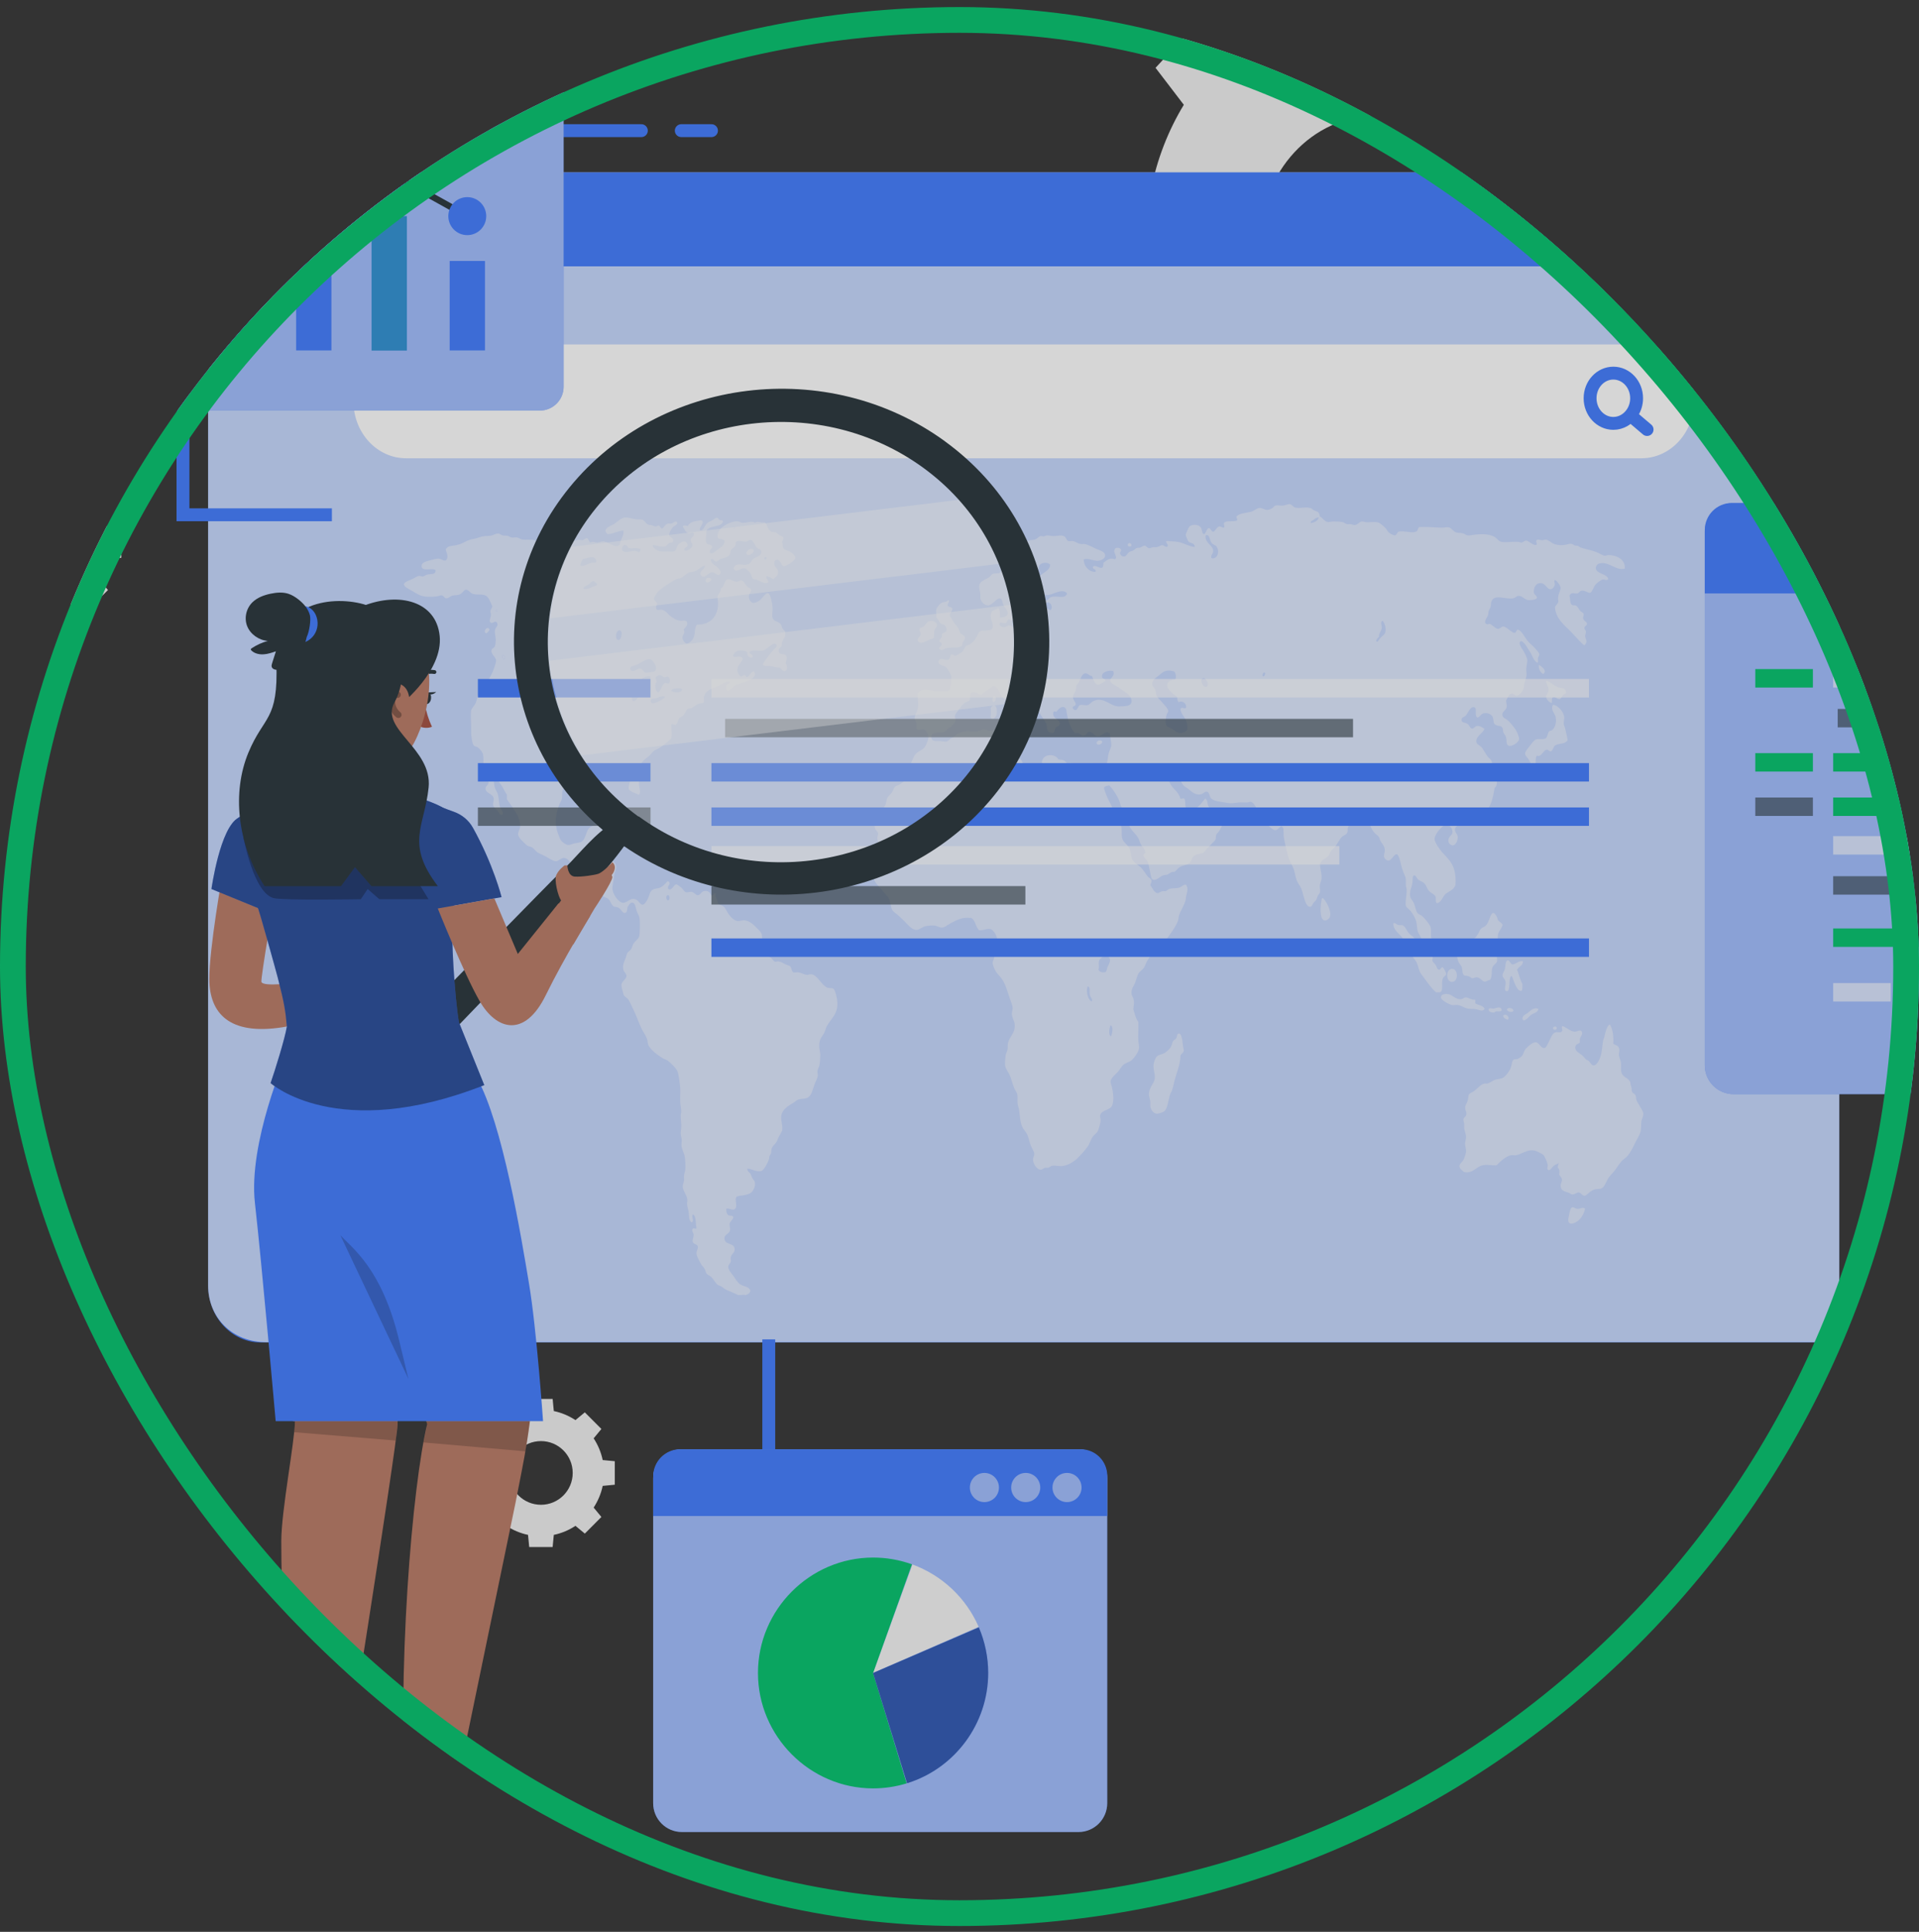
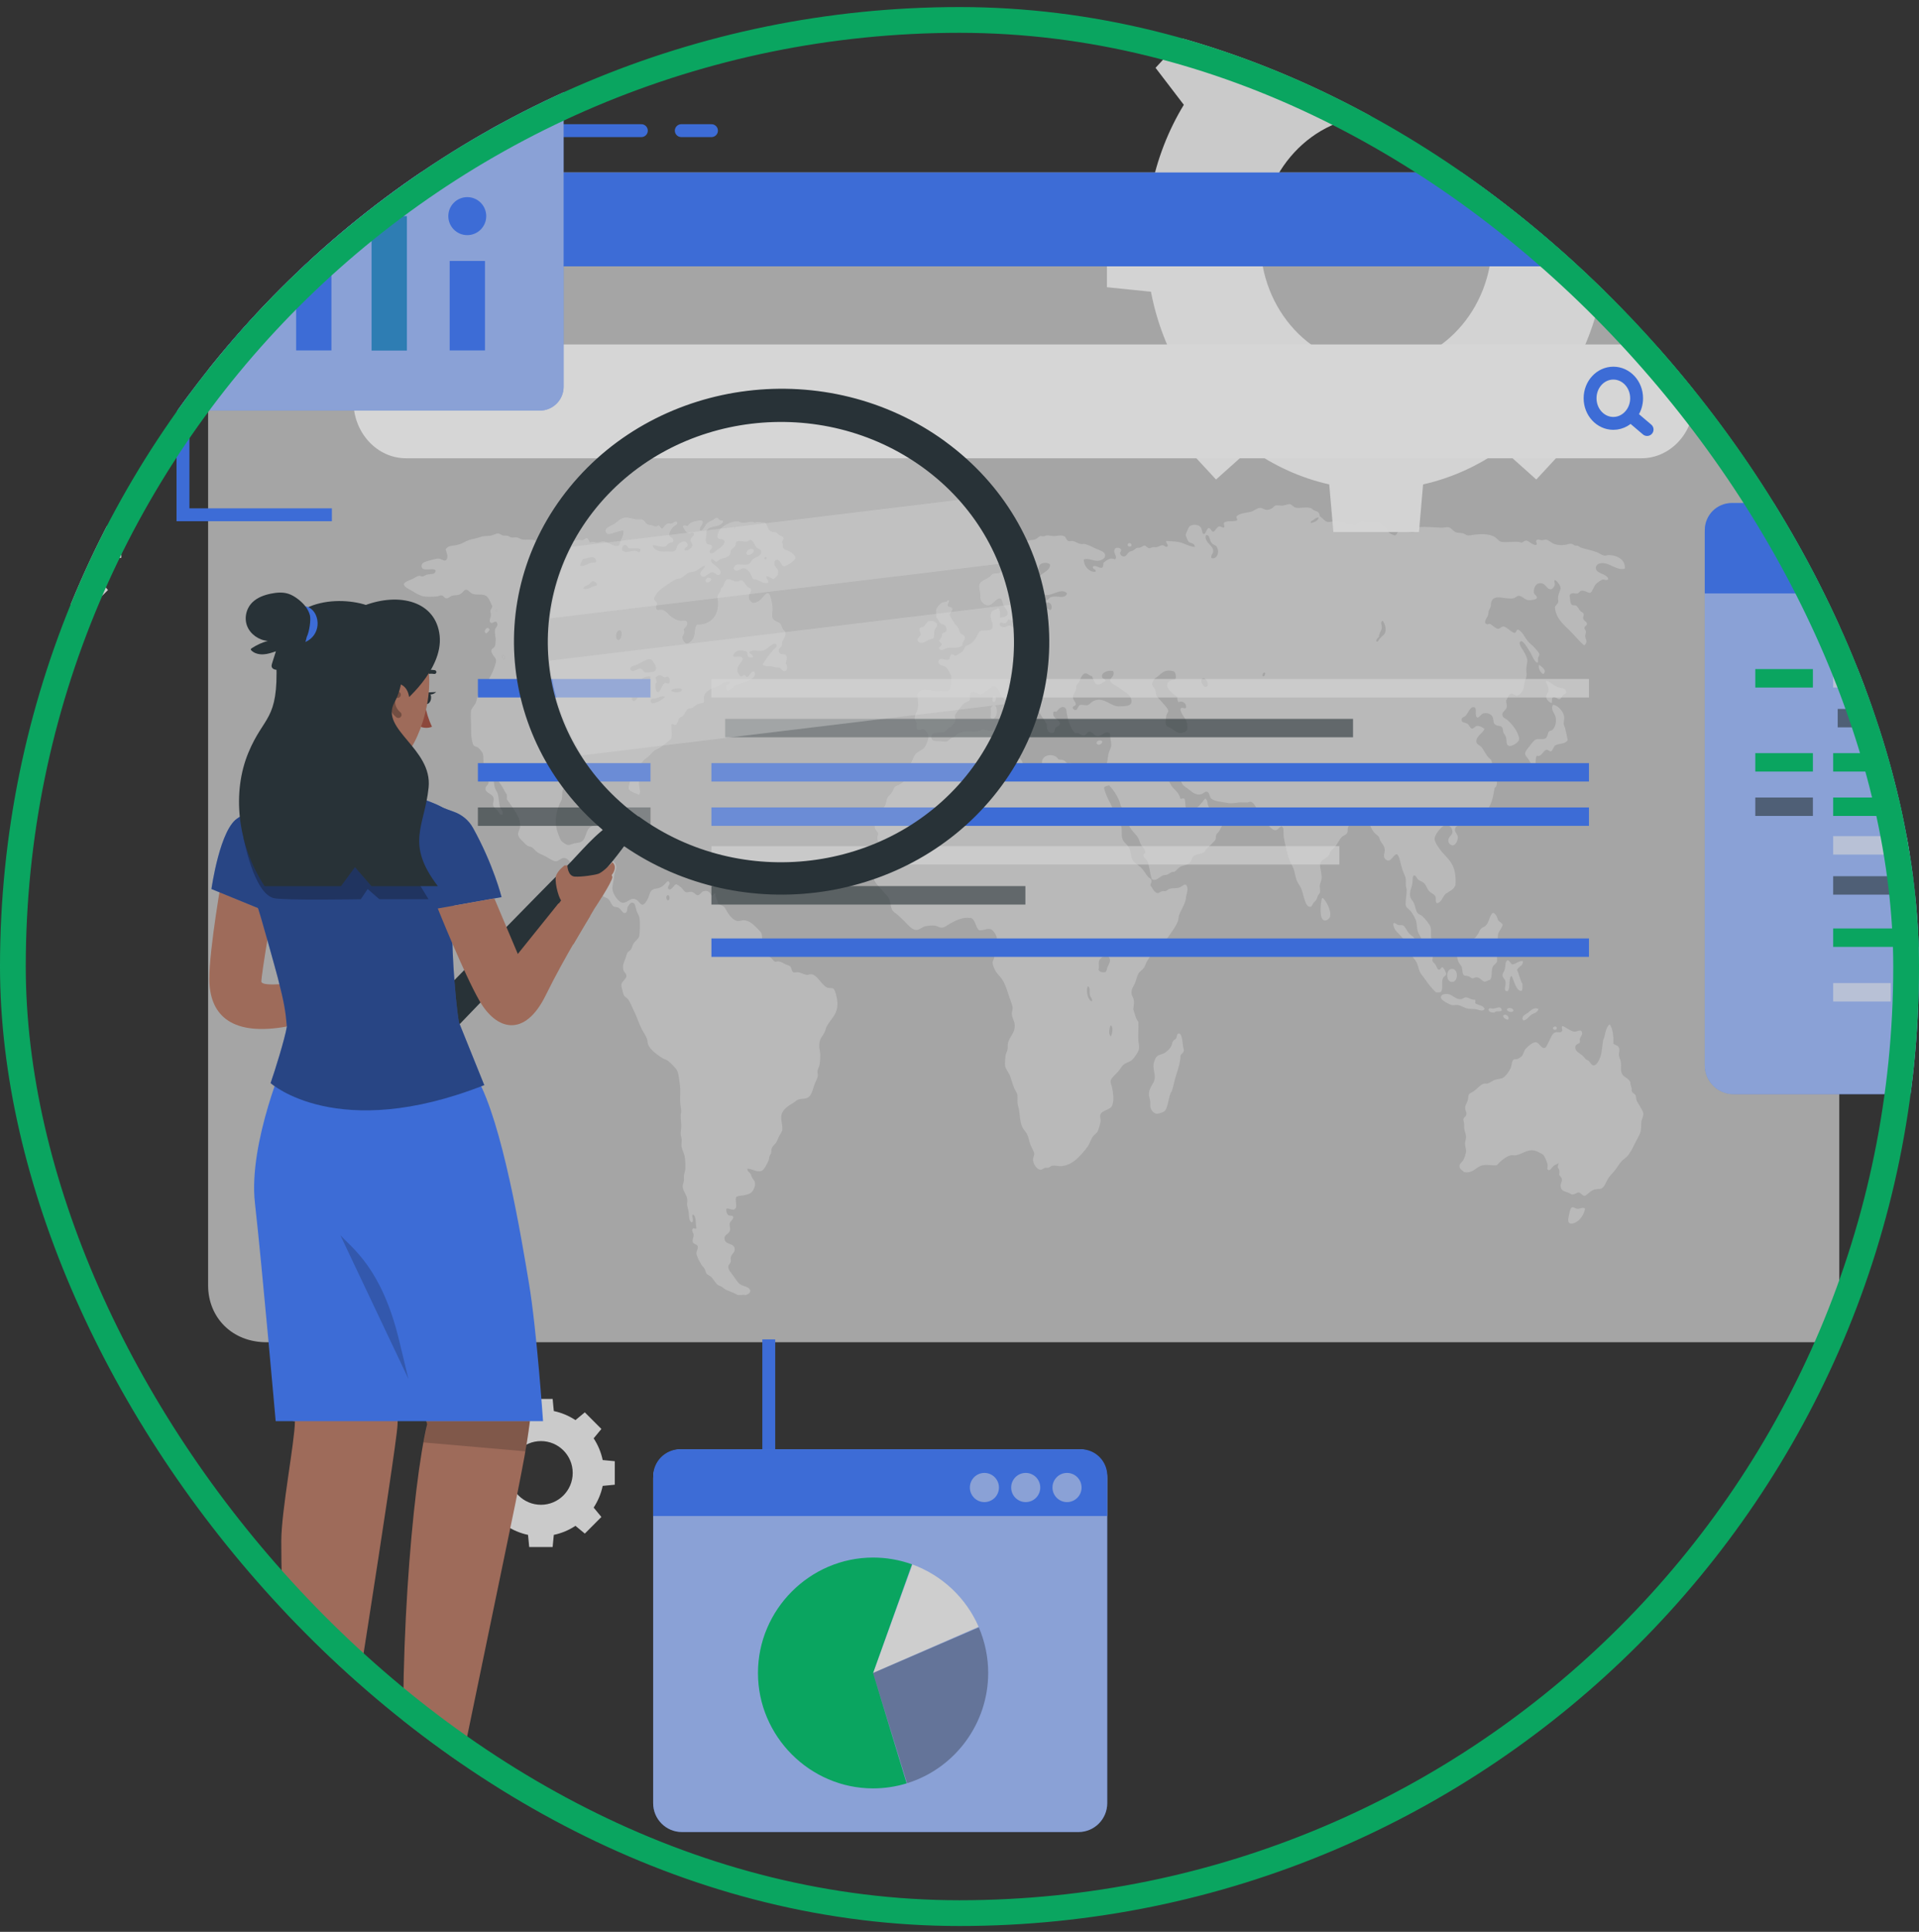
<svg xmlns="http://www.w3.org/2000/svg" width="149" height="150" viewBox="0 0 149 150" fill="none">
  <rect x="0" y="0" width="149" height="150" fill="#333333" stroke="none" />
  <g opacity="0.8">
    <g clip-path="url(#clip0_1_1497)">
      <g clip-path="url(#clip1_1_1497)">
        <path d="M124.339 14.771C123.878 12.362 122.993 10.125 121.787 8.137L123.982 5.266L119.285 0.19L116.629 2.563C114.79 1.259 112.722 0.303 110.495 -0.195L110.174 -3.895H103.53L103.209 -0.195C100.982 0.303 98.913 1.259 97.075 2.563L94.419 0.19L89.722 5.266L91.917 8.137C90.711 10.125 89.83 12.362 89.365 14.771L85.945 15.12V22.302L89.365 22.651C89.825 25.06 90.711 27.297 91.917 29.285L89.722 32.156L94.419 37.232L97.075 34.855C98.913 36.159 100.982 37.114 103.209 37.613L103.53 41.312H110.174L110.495 37.613C112.722 37.114 114.79 36.159 116.629 34.855L119.285 37.232L123.982 32.156L121.787 29.289C122.993 27.302 123.878 25.064 124.339 22.655L127.758 22.307V15.125L124.339 14.776V14.771ZM115.847 18.711C115.847 24.082 111.823 28.434 106.854 28.434C101.886 28.434 97.861 24.082 97.861 18.711C97.861 13.341 101.886 8.989 106.854 8.989C111.823 8.989 115.847 13.341 115.847 18.711Z" fill="#F0F0F0" />
        <path d="M46.795 113.368C46.668 112.756 46.424 112.186 46.094 111.683L46.695 110.954L45.408 109.664L44.681 110.266C44.175 109.935 43.61 109.691 43 109.564L42.91 108.622H41.09L40.999 109.564C40.39 109.691 39.821 109.935 39.319 110.266L38.592 109.664L37.304 110.954L37.905 111.683C37.575 112.19 37.332 112.756 37.205 113.368L36.266 113.458V115.283L37.205 115.374C37.332 115.985 37.575 116.556 37.905 117.058L37.304 117.788L38.592 119.078L39.319 118.476C39.825 118.806 40.39 119.051 40.999 119.178L41.09 120.12H42.91L43 119.178C43.61 119.051 44.179 118.806 44.681 118.476L45.408 119.078L46.695 117.788L46.094 117.058C46.424 116.551 46.668 115.985 46.795 115.374L47.734 115.283V113.458L46.795 113.368ZM44.468 114.369C44.468 115.732 43.366 116.841 42.002 116.841C40.638 116.841 39.536 115.736 39.536 114.369C39.536 113.001 40.638 111.896 42.002 111.896C43.366 111.896 44.468 113.001 44.468 114.369Z" fill="#F0F0F0" />
        <path d="M8.482 41.394C8.356 40.783 8.112 40.212 7.782 39.71L8.383 38.981L7.095 37.69L6.368 38.292C5.862 37.962 5.298 37.717 4.688 37.59L4.598 36.648H2.777L2.687 37.59C2.077 37.717 1.508 37.962 1.007 38.292L0.279 37.69L-1.008 38.981L-0.407 39.71C-0.737 40.217 -0.981 40.783 -1.107 41.394L-2.047 41.485V43.31L-1.107 43.4C-0.981 44.012 -0.737 44.582 -0.407 45.085L-1.008 45.814L0.279 47.105L1.007 46.502C1.512 46.833 2.077 47.077 2.687 47.204L2.777 48.146H4.598L4.688 47.204C5.298 47.077 5.867 46.833 6.368 46.502L7.095 47.105L8.383 45.814L7.782 45.085C8.112 44.578 8.356 44.012 8.482 43.4L9.422 43.31V41.485L8.482 41.394ZM6.156 42.395C6.156 43.758 5.054 44.867 3.69 44.867C2.325 44.867 1.223 43.763 1.223 42.395C1.223 41.027 2.325 39.922 3.69 39.922C5.054 39.922 6.156 41.027 6.156 42.395Z" fill="#F0F0F0" />
        <path d="M140.732 0.978C140.614 0.367 140.389 -0.204 140.081 -0.706L140.642 -1.435L139.449 -2.726L138.776 -2.124C138.311 -2.454 137.782 -2.699 137.218 -2.826L137.136 -3.768H135.447L135.366 -2.826C134.801 -2.699 134.273 -2.454 133.807 -2.124L133.134 -2.726L131.942 -1.435L132.502 -0.706C132.195 -0.199 131.969 0.367 131.852 0.978L130.984 1.069V2.894L131.852 2.984C131.969 3.596 132.195 4.166 132.502 4.669L131.942 5.398L133.134 6.688L133.807 6.086C134.273 6.417 134.801 6.661 135.366 6.788L135.447 7.73H137.136L137.218 6.788C137.782 6.661 138.311 6.417 138.776 6.086L139.449 6.688L140.642 5.398L140.081 4.669C140.389 4.162 140.614 3.596 140.732 2.984L141.599 2.894V1.069L140.732 0.978ZM138.573 1.979C138.573 3.342 137.547 4.451 136.287 4.451C135.027 4.451 134.002 3.346 134.002 1.979C134.002 0.611 135.027 -0.494 136.287 -0.494C137.547 -0.494 138.573 0.611 138.573 1.979Z" fill="#F0F0F0" />
-         <path d="M16.16 16.198V99.819C16.16 102.26 17.989 104.239 20.248 104.239H141.261C142.114 104.239 142.81 103.487 142.81 102.563V15.632C142.81 14.396 141.88 13.39 140.737 13.39H18.757C17.326 13.39 16.16 14.649 16.16 16.198Z" fill="#407BFF" />
        <path opacity="0.7" d="M16.16 16.198V99.819C16.16 102.26 17.989 104.239 20.74 104.221H141.753C142.119 104.239 142.81 103.487 142.81 102.563V15.632C142.81 14.396 141.88 13.39 140.737 13.39H18.757C17.326 13.39 16.16 14.649 16.16 16.198Z" fill="white" />
        <path d="M18.355 13.39H141.058C142.024 13.39 142.81 14.178 142.81 15.147V20.681H16.16V15.591C16.16 14.378 17.145 13.39 18.355 13.39Z" fill="#407BFF" />
        <path opacity="0.3" d="M141.125 17.04C141.125 17.896 140.484 18.589 139.694 18.589C138.903 18.589 138.262 17.896 138.262 17.04C138.262 16.184 138.903 15.491 139.694 15.491C140.484 15.491 141.125 16.184 141.125 17.04Z" fill="white" />
        <path opacity="0.3" d="M137.051 17.04C137.051 17.896 136.41 18.589 135.619 18.589C134.829 18.589 134.188 17.896 134.188 17.04C134.188 16.184 134.829 15.491 135.619 15.491C136.41 15.491 137.051 16.184 137.051 17.04Z" fill="white" />
        <path opacity="0.3" d="M131.545 18.589C132.336 18.589 132.977 17.895 132.977 17.04C132.977 16.185 132.336 15.491 131.545 15.491C130.754 15.491 130.113 16.185 130.113 17.04C130.113 17.895 130.754 18.589 131.545 18.589Z" fill="white" />
        <path d="M38.551 10.144H49.798" stroke="#407BFF" stroke-linecap="round" stroke-linejoin="round" />
        <path d="M52.898 10.144H55.243" stroke="#407BFF" stroke-linecap="round" stroke-linejoin="round" />
        <path d="M127.441 35.584H31.533C29.275 35.584 27.445 33.605 27.445 31.164C27.445 28.723 29.275 26.744 31.533 26.744H127.441C129.699 26.744 131.529 28.723 131.529 31.164C131.529 33.605 129.699 35.584 127.441 35.584Z" fill="white" />
        <path d="M127.074 30.923C127.074 31.331 126.957 31.711 126.758 32.024C126.433 32.535 125.887 32.875 125.268 32.875C124.269 32.875 123.461 32.001 123.461 30.923C123.461 29.846 124.269 28.972 125.268 28.972C126.266 28.972 127.074 29.846 127.074 30.923Z" stroke="#407BFF" stroke-miterlimit="10" />
        <path d="M127.888 33.351L126.664 32.31" stroke="#407BFF" stroke-linecap="round" stroke-linejoin="round" />
        <g opacity="0.4">
          <path d="M123.068 93.855C123.01 94.177 122.82 94.53 122.576 94.752C122.4 94.915 121.831 95.236 121.767 94.779C121.749 94.652 121.876 94.055 121.925 93.932C122.065 93.574 122.215 93.81 122.44 93.855C122.671 93.905 122.888 93.674 123.073 93.855H123.068Z" fill="white" />
          <path d="M121.526 56.568C121.608 56.876 121.662 57.179 121.725 57.465C121.508 57.818 121.075 57.686 120.758 57.877C120.609 57.967 120.569 58.289 120.424 58.339C120.307 58.379 120.216 58.207 120.108 58.212C119.823 58.221 119.688 58.828 119.34 58.674C119.141 58.828 119.349 59.416 119.105 59.466C118.929 59.502 118.834 59.208 118.73 59.031C118.604 58.814 118.419 58.696 118.414 58.52C118.41 58.339 118.699 58.031 118.789 57.904C118.902 57.75 119.123 57.456 119.263 57.415C119.525 57.338 119.792 57.446 119.995 57.338C120.167 57.243 120.176 56.889 120.271 56.799C120.352 56.722 120.442 56.745 120.51 56.695C120.695 56.568 120.889 56.124 120.785 55.667C120.718 55.382 120.356 55.069 120.587 54.716C120.935 54.766 121.395 55.214 121.454 55.667C121.477 55.843 121.4 56.02 121.413 56.206C121.422 56.31 121.495 56.428 121.531 56.563L121.526 56.568Z" fill="white" />
          <path d="M121.602 53.77C121.557 53.901 121.466 53.874 121.385 53.951C121.304 54.024 121.209 54.259 121.11 54.286C120.951 54.327 120.771 54.083 120.617 54.132C120.432 54.191 120.54 54.372 120.477 54.594C120.315 54.549 120.048 54.313 120.044 54.083C120.044 53.938 120.188 53.847 120.22 53.67C120.278 53.376 120.125 53.231 120.044 52.95C120.039 52.91 120.062 52.905 120.062 52.873C120.256 52.819 120.635 53.295 121.069 53.385C121.349 53.444 121.584 53.412 121.602 53.77Z" fill="white" />
          <path d="M120.876 79.803C120.894 80.016 120.61 79.993 120.578 79.853C120.583 79.69 120.84 79.636 120.876 79.803Z" fill="white" />
          <path d="M119.493 51.619C119.687 51.755 120.161 52.058 119.827 52.339C119.624 52.244 119.416 51.909 119.493 51.619Z" fill="white" />
          <path d="M118.586 78.676C118.812 78.518 119.061 78.165 119.454 78.341C119.368 78.663 119.07 78.654 118.88 78.803C118.69 78.953 118.528 79.211 118.288 79.238C118.27 79.193 118.243 79.156 118.207 79.134C118.207 78.848 118.424 78.781 118.582 78.672L118.586 78.676Z" fill="white" />
          <path d="M118.054 73.853C118.284 73.853 118.506 73.763 118.664 73.881C118.632 74.524 117.869 74.035 117.363 74.139C117.255 74.161 117.223 74.27 117.105 74.216C117.11 73.998 117.291 73.781 117.48 73.754C117.625 73.736 117.842 73.853 118.054 73.858V73.853Z" fill="white" />
          <path d="M118.246 74.646C118.268 74.999 117.894 75.04 117.79 75.312C117.952 75.638 118.015 76.091 118.205 76.389C118.196 76.584 118.237 76.842 118.146 76.928C117.749 77.028 117.537 76.1 117.374 75.774C117.071 75.846 117.347 77.109 116.94 76.951C116.742 76.874 116.94 76.512 116.9 76.236C116.864 75.991 116.678 75.941 116.665 75.746C116.651 75.588 116.8 75.42 116.841 75.257C116.904 75.026 116.864 74.578 117.076 74.564C117.18 74.56 117.324 74.854 117.392 74.872C117.627 74.94 117.907 74.56 118.241 74.641L118.246 74.646Z" fill="white" />
          <path d="M117.515 78.467C117.443 78.662 117.036 78.567 117 78.39C117.068 78.187 117.479 78.25 117.515 78.467Z" fill="white" />
          <path d="M117.141 79.083C117.118 79.12 117.091 79.156 117.064 79.188C116.915 79.124 116.752 79.079 116.707 78.88C116.82 78.667 117.136 78.843 117.141 79.083Z" fill="white" />
          <path d="M116.608 78.44C116.509 78.626 116.161 78.427 116.034 78.621C115.831 78.617 115.623 78.612 115.578 78.39C115.637 78.205 115.827 78.332 115.971 78.313C116.21 78.286 116.54 78.069 116.603 78.44H116.608Z" fill="white" />
          <path d="M113.826 88.267C113.826 88.041 113.713 87.841 113.686 87.602C113.677 87.516 113.695 87.402 113.686 87.294C113.673 87.135 113.614 87.004 113.627 86.909C113.655 86.741 113.808 86.723 113.844 86.574C113.908 86.334 113.767 86.297 113.763 86.007C113.763 85.804 113.88 85.709 113.962 85.442C113.998 85.319 113.998 85.093 114.039 85.007C114.088 84.898 114.31 84.803 114.395 84.753C114.698 84.558 114.942 84.201 115.245 84.137C115.321 84.119 115.425 84.151 115.479 84.137C115.66 84.097 115.881 83.902 116.13 83.829C116.369 83.757 116.582 83.784 116.762 83.648C116.961 83.499 117.241 83.109 117.313 82.878C117.404 82.598 117.376 82.358 117.548 82.263C117.634 82.217 117.715 82.263 117.806 82.235C117.896 82.204 118.095 82.081 118.162 82.004C118.298 81.846 118.321 81.583 118.479 81.416C118.587 81.298 118.79 81.121 118.935 81.031C119.021 80.977 119.174 80.918 119.251 80.927C119.531 80.958 119.658 81.461 119.96 81.361C120.069 81.325 120.177 81.026 120.276 80.85C120.416 80.587 120.52 80.234 120.769 80.157C120.967 80.094 121.193 80.257 121.302 80.03C121.324 79.867 121.207 79.772 121.302 79.672C121.532 79.69 121.921 80.094 122.268 80.107C122.458 80.116 122.806 79.84 122.842 80.211C122.86 80.374 122.702 80.506 122.666 80.673C122.639 80.791 122.706 80.854 122.648 80.981C122.485 81.062 122.318 81.108 122.314 81.339C122.309 81.633 122.634 81.769 122.828 81.927C122.964 82.036 123.072 82.204 123.145 82.263C123.203 82.308 123.303 82.331 123.343 82.367C123.47 82.475 123.56 82.72 123.741 82.725C123.94 82.729 124.143 82.398 124.256 82.081C124.387 81.71 124.396 81.266 124.455 80.877C124.473 80.746 124.545 80.619 124.572 80.492C124.649 80.143 124.753 79.668 124.988 79.541C125.222 79.867 125.304 80.496 125.263 81.031C125.421 81.185 125.697 81.135 125.737 81.493C125.751 81.615 125.692 81.773 125.697 81.9C125.71 82.118 125.832 82.303 125.855 82.489C125.895 82.829 125.81 83.114 125.932 83.363C126.085 83.675 126.388 83.666 126.582 84.006C126.582 84.214 126.641 84.3 126.681 84.468C126.699 84.545 126.681 84.676 126.699 84.726C126.763 84.898 126.934 84.916 126.998 85.057C127.029 85.129 127.02 85.26 127.056 85.392C127.11 85.582 127.241 85.722 127.332 85.903C127.422 86.08 127.567 86.275 127.589 86.415C127.63 86.669 127.485 86.845 127.449 87.054C127.409 87.307 127.449 87.638 127.372 87.9C127.282 88.208 127.056 88.512 126.88 88.901C126.736 89.218 126.537 89.58 126.329 89.798C126.203 89.929 126.058 90.002 125.936 90.133C125.746 90.332 125.593 90.595 125.421 90.826C125.245 91.07 125.028 91.256 124.888 91.464C124.685 91.768 124.586 92.261 124.238 92.311C124.034 92.338 123.854 92.316 123.664 92.415C123.37 92.565 123.176 92.845 123.032 92.85C122.878 92.854 122.738 92.619 122.598 92.592C122.44 92.565 122.318 92.746 122.083 92.746C121.988 92.746 121.943 92.673 121.808 92.619C121.528 92.501 121.216 92.506 121.175 92.107C121.153 91.89 121.284 91.79 121.275 91.596C121.266 91.401 121.117 91.351 121.058 91.183C121.098 91.007 121.103 90.785 120.958 90.672C120.954 90.513 120.986 90.4 121.04 90.314C120.927 90.377 120.773 90.418 120.642 90.518C120.498 90.631 120.394 90.889 120.227 90.853C120.069 90.78 120.191 90.581 120.168 90.418C120.15 90.296 119.933 89.762 119.834 89.675C119.721 89.576 119.301 89.372 119.161 89.34C118.551 89.218 118.162 89.639 117.679 89.703C117.557 89.716 117.422 89.675 117.304 89.703C116.907 89.793 116.464 90.201 116.22 90.472C115.814 90.527 115.398 90.364 114.978 90.522C114.558 90.681 114.319 91.134 113.677 91.007C113.551 90.867 113.325 90.794 113.32 90.545C113.32 90.35 113.542 90.224 113.618 90.083C113.695 89.934 113.831 89.58 113.835 89.363C113.835 89.191 113.745 88.987 113.754 88.774C113.763 88.607 113.835 88.426 113.835 88.263L113.826 88.267Z" fill="white" />
          <path d="M113.492 77.571C113.6 77.553 113.681 77.449 113.79 77.445C114.02 77.431 114.246 77.666 114.522 77.621C114.58 77.703 114.54 77.775 114.544 77.906C114.774 78.065 115.154 78.038 115.276 78.341C115.104 78.581 114.847 78.409 114.625 78.368C114.427 78.332 114.21 78.35 113.993 78.319C113.717 78.278 113.469 78.079 113.203 78.038C113.044 78.01 112.877 78.069 112.728 78.038C112.552 78.001 111.888 77.675 111.879 77.449C111.87 77.214 112.177 77.146 112.453 77.191C112.81 77.25 113.044 77.657 113.501 77.576L113.492 77.571Z" fill="white" />
          <path d="M114.022 75.8C113.873 75.746 113.733 75.778 113.67 75.723C113.534 75.615 113.552 75.307 113.512 75.135C113.467 74.958 113.304 74.863 113.218 74.623C113.087 74.274 113.033 73.491 113.376 73.418C113.512 73.387 113.656 73.527 113.751 73.496C113.941 73.437 113.909 73.115 114.067 72.984C114.158 72.911 114.316 72.943 114.442 72.88C114.573 72.816 114.668 72.658 114.758 72.522C114.84 72.395 114.908 72.178 115.016 72.087C115.138 71.983 115.251 71.978 115.35 71.883C115.608 71.625 115.617 71.267 115.824 70.96C116.001 70.697 116.276 71.213 116.299 71.421C116.398 71.585 116.588 71.625 116.674 71.806C116.556 72.259 116.231 72.295 116.299 72.934C116.312 73.038 116.366 73.233 116.416 73.369C116.47 73.518 116.637 73.681 116.633 73.781C116.619 73.971 116.321 73.962 116.258 74.166C116.199 74.351 116.258 74.365 116.24 74.655C116.159 74.863 115.933 74.913 115.865 75.166C115.784 75.47 115.879 75.864 115.689 76.09C115.558 76.081 115.413 76.24 115.255 76.217C115.084 76.194 114.917 75.886 114.641 75.882C114.537 75.882 114.411 75.968 114.307 75.959C114.221 75.95 114.153 75.85 114.031 75.805L114.022 75.8Z" fill="white" />
          <path d="M112.743 75.23C113.245 75.23 113.245 76.244 112.743 76.244C112.242 76.244 112.242 75.23 112.743 75.23Z" fill="white" />
          <path d="M112.01 75.107C112.073 75.116 112.29 75.515 112.286 75.619C112.277 75.8 112.069 75.791 112.01 76.031C111.915 76.398 112.051 76.819 111.893 77.004C111.802 77.077 111.64 77.054 111.5 77.054C111.143 76.728 110.858 76.339 110.551 75.9C110.438 75.741 110.303 75.601 110.235 75.438C110.131 75.193 110.095 74.921 109.977 74.695C109.874 74.496 109.684 74.351 109.58 74.129C109.499 73.948 109.49 73.712 109.404 73.54C109.322 73.377 109.182 73.309 109.088 73.183C109.024 73.097 108.988 72.965 108.929 72.875C108.681 72.49 108.202 72.286 108.18 71.72C108.279 71.57 108.383 71.774 108.573 71.824C108.695 71.856 108.839 71.81 108.929 71.851C109.11 71.928 109.232 72.295 109.422 72.494C109.53 72.607 109.666 72.684 109.779 72.802C109.896 72.929 109.982 73.115 110.077 73.187C110.203 73.291 110.384 73.355 110.551 73.495C110.781 73.685 111.188 73.88 111.242 74.265C111.256 74.36 111.206 74.523 111.224 74.595C111.251 74.731 111.382 74.79 111.459 74.903C111.554 75.048 111.576 75.261 111.716 75.288C111.856 75.338 111.861 75.084 112.015 75.107H112.01Z" fill="white" />
          <path d="M102.689 69.724C102.86 69.796 103.425 70.693 103.262 71.186C103.217 71.327 103.018 71.508 102.829 71.467C102.436 71.385 102.513 70.258 102.63 69.801C102.639 69.764 102.662 69.737 102.689 69.724Z" fill="white" />
          <path d="M89.562 82.702C89.58 82.493 89.693 82.158 89.819 82.036C90 81.86 90.248 81.878 90.433 81.755C90.587 81.651 90.795 81.484 90.908 81.293C91.002 81.135 91.007 80.949 91.084 80.832C91.138 80.75 91.255 80.728 91.319 80.628C91.377 80.537 91.364 80.37 91.459 80.27C91.734 80.116 91.811 80.768 91.856 81.216C91.87 81.357 91.924 81.506 91.915 81.574C91.888 81.778 91.712 81.823 91.657 81.959C91.644 82.521 91.472 83.01 91.323 83.472C91.192 83.87 91.115 84.309 91.007 84.654C90.966 84.78 90.885 84.876 90.849 84.989C90.704 85.423 90.655 86.112 90.393 86.297C90.298 86.365 89.941 86.478 89.842 86.478C89.598 86.474 89.39 86.239 89.327 85.967C89.295 85.822 89.327 85.668 89.309 85.505C89.286 85.301 89.191 85.124 89.209 84.889C89.254 84.368 89.643 84.115 89.665 83.684C89.679 83.358 89.539 83.037 89.566 82.711L89.562 82.702Z" fill="white" />
          <path d="M80.041 46.207C80.063 46.638 79.535 46.583 79.467 46.95C79.436 47.118 79.53 47.34 79.508 47.489C79.467 47.756 79.268 47.679 79.015 47.824C78.885 47.897 78.763 48.164 78.623 48.182C78.492 48.2 78.415 48.082 78.324 48.105C78.193 48.136 78.239 48.345 78.049 48.386C77.895 48.422 77.633 48.209 77.615 48.463C77.602 48.626 77.855 48.712 78.008 48.694C78.13 48.68 78.225 48.567 78.342 48.567C78.577 48.567 78.726 48.793 78.875 48.798C79.214 48.811 79.548 48.39 79.901 48.44C80.063 48.463 80.158 48.608 80.276 48.594C80.465 48.571 80.628 48.286 80.768 48.182C80.709 47.752 80.772 47.181 81.084 47.154C81.296 47.136 81.617 47.629 81.658 47.154C81.676 46.95 81.491 46.764 81.36 46.769C81.247 46.769 81.098 47.063 81.003 46.819C81.003 46.583 81.206 46.647 81.319 46.588C81.405 46.542 81.464 46.425 81.554 46.384C82.024 46.171 82.674 46.592 82.855 46.076C82.439 45.614 81.73 46.244 81.256 46.203C81.053 46.185 80.786 45.99 80.723 45.741C80.7 45.664 80.723 45.555 80.705 45.406C80.687 45.243 80.624 45.071 80.628 44.971C80.646 44.509 81.536 44.419 81.536 43.844C81.364 43.631 80.867 43.667 80.705 43.893C80.646 43.975 80.651 44.138 80.565 44.306C80.389 44.654 79.815 44.7 79.639 45.125C79.598 45.22 79.53 45.483 79.558 45.637C79.603 45.881 80.018 45.945 80.032 46.203L80.041 46.207ZM75.343 71.286C74.774 71.177 74.191 71.476 73.803 71.693C73.577 71.82 73.351 72.015 73.153 72.028C72.963 72.042 72.782 71.897 72.601 71.874C72.367 71.843 72.064 71.874 71.829 71.924C71.603 71.978 71.395 72.187 71.197 72.205C70.813 72.241 70.451 71.757 70.207 71.512C70.058 71.363 69.909 71.24 69.774 71.1C69.625 70.951 69.435 70.86 69.318 70.715C69.164 70.52 69.164 70.181 69.083 69.918C68.988 69.61 68.694 69.388 68.468 69.098C68.301 68.881 67.917 68.555 67.877 68.279C67.854 68.138 67.922 67.971 67.917 67.817C67.908 67.59 67.777 67.464 67.777 67.305C67.777 67.079 67.985 66.907 68.035 66.716C68.062 66.621 68.048 66.481 68.076 66.359C68.13 66.101 68.265 65.942 68.234 65.562C68.22 65.412 68.121 65.272 68.116 65.073C68.116 64.937 68.184 64.864 68.175 64.738C68.161 64.52 67.94 64.475 67.917 64.226C67.895 63.968 68.107 63.75 68.234 63.456C68.288 63.325 68.319 63.121 68.374 63.021C68.487 62.804 68.663 62.7 68.749 62.482C68.812 62.324 68.83 62.089 68.888 61.971C68.961 61.817 69.105 61.735 69.245 61.536C69.358 61.373 69.403 61.174 69.48 61.101C69.58 61.006 69.729 60.983 69.837 60.92C70.203 60.703 70.469 60.426 70.646 59.969C70.591 59.557 70.673 59.38 70.804 59.095C70.926 58.833 71.011 58.579 71.219 58.429C71.468 58.248 71.698 58.23 71.87 57.891C71.956 57.719 72.087 57.424 72.087 57.248C72.087 56.994 71.888 56.668 71.712 56.632C71.535 56.596 71.26 56.808 71.16 56.555C71.129 56.473 71.174 56.283 71.16 56.197C71.138 56.029 71.025 55.912 71.02 55.785C71.011 55.545 71.201 55.291 71.255 55.015C71.328 54.635 71.255 54.349 71.237 53.91C71.513 53.344 72.127 53.625 72.737 53.679C72.827 53.688 72.936 53.652 73.035 53.652C73.396 53.661 73.681 53.806 73.803 53.394C73.848 53.24 73.889 52.665 73.862 52.52C73.83 52.348 73.568 51.904 73.446 51.804C73.252 51.642 72.967 51.714 72.854 51.42C72.945 50.912 73.383 51.334 73.645 51.216C73.78 51.152 73.762 50.854 73.884 50.804C73.966 50.772 74.069 50.908 74.182 50.908C74.277 50.908 74.625 50.681 74.715 50.6C74.842 50.491 74.882 50.26 74.991 50.165C75.068 50.102 75.167 50.111 75.248 50.061C75.415 49.966 75.628 49.776 75.741 49.599C75.903 49.346 75.976 49.029 76.174 48.983C76.441 48.92 77.037 49.051 77.082 48.675C77.123 48.318 76.838 48.037 76.942 47.648C77.023 47.344 77.236 47.394 77.534 47.213C77.678 47.344 77.638 47.724 77.651 47.955C77.837 47.955 78.207 47.883 78.243 47.675C78.288 47.412 77.977 47.14 77.909 46.982C77.837 46.81 77.819 46.506 77.674 46.47C77.371 46.393 77.082 47.009 76.707 47.009C76.459 47.009 76.201 46.764 76.134 46.52C76.097 46.384 76.134 46.253 76.116 46.108C76.093 45.9 75.994 45.682 76.039 45.392C76.188 45.057 76.54 45.003 76.789 44.826C76.883 44.763 76.96 44.623 77.064 44.568C77.24 44.482 77.502 44.568 77.678 44.441C77.787 44.36 77.755 44.219 77.837 44.056C77.886 43.952 78.008 43.893 78.071 43.776C78.117 43.694 78.126 43.567 78.171 43.495C78.342 43.219 78.654 43.115 78.781 42.829C78.835 42.703 78.681 42.657 78.722 42.471C78.785 42.295 79.034 42.426 79.174 42.395C79.368 42.354 79.553 42.046 79.765 41.983C79.991 41.919 80.231 41.96 80.438 41.856C80.56 41.792 80.678 41.647 80.795 41.625C80.836 41.616 80.953 41.652 81.012 41.652C81.089 41.652 81.17 41.589 81.269 41.575C81.414 41.557 81.595 41.62 81.784 41.625C82.096 41.634 82.394 41.502 82.652 41.652C82.787 41.729 82.773 41.928 82.95 42.01C83.04 42.05 83.153 41.992 83.284 42.01C83.478 42.032 83.681 42.209 83.934 42.241C84.025 42.254 84.12 42.227 84.21 42.241C84.495 42.286 84.802 42.476 85.077 42.598C85.308 42.698 85.8 42.825 85.809 43.11C85.818 43.445 85.384 43.545 85.195 43.545C84.883 43.545 84.472 43.309 84.147 43.441C84.151 44.02 84.635 44.459 85.073 44.392C85.113 44.12 84.824 44.269 84.856 44.007C85.055 43.812 85.289 44.138 85.565 44.084C85.673 44.047 85.655 43.844 85.682 43.699C85.917 43.513 86.211 43.241 86.572 43.441C86.59 43.395 86.617 43.359 86.653 43.336C86.676 43.056 86.419 42.906 86.554 42.644C86.622 42.462 86.992 42.526 87.046 42.671C87.074 42.843 86.956 42.825 86.965 42.979C87.033 43.182 87.196 43.214 87.281 43.21C87.476 43.196 87.512 42.97 87.697 42.852C87.769 42.802 87.878 42.798 87.972 42.748C88.085 42.689 88.18 42.576 88.271 42.544C88.338 42.521 88.438 42.544 88.528 42.517C88.645 42.485 88.767 42.363 88.862 42.363C88.98 42.363 89.066 42.539 89.219 42.567C89.3 42.58 89.395 42.508 89.517 42.49C89.612 42.476 89.716 42.503 89.793 42.49C89.983 42.453 90.109 42.327 90.267 42.336C90.376 42.345 90.565 42.535 90.642 42.44C90.769 42.277 90.47 42.154 90.565 42.005C90.868 42.037 91.189 42.028 91.491 42.082C91.943 42.164 92.368 42.458 92.774 42.467C92.733 42.109 92.422 42.213 92.282 42.055C92.241 42.005 92.06 41.629 92.065 41.516C92.065 41.457 92.286 40.964 92.34 40.9C92.516 40.687 93.086 40.687 93.248 40.977C93.361 41.172 93.325 41.471 93.483 41.466C93.623 41.462 93.695 41.013 93.858 41.004C93.993 40.995 94.061 41.29 94.192 41.285C94.355 41.285 94.468 40.887 94.685 40.873C94.802 40.868 94.838 40.95 95.019 40.977C95.141 40.873 94.978 40.737 95.037 40.592C95.258 40.384 95.76 40.542 96.044 40.411C96.121 40.289 95.945 40.203 96.026 40.076C96.27 39.854 96.677 39.836 97.092 39.745C97.345 39.691 97.585 39.46 97.783 39.438C97.991 39.415 98.19 39.596 98.375 39.592C98.488 39.592 98.619 39.546 98.732 39.487C98.845 39.433 98.917 39.293 99.03 39.256C99.202 39.202 99.423 39.283 99.622 39.256C99.834 39.229 100.019 39.12 100.173 39.152C100.317 39.184 100.43 39.379 100.566 39.41C100.981 39.496 101.41 39.329 101.79 39.46C101.858 39.483 101.925 39.573 102.007 39.614C102.26 39.736 102.431 39.696 102.481 40.103C102.68 40.194 102.797 40.434 103.032 40.515C103.19 40.57 103.348 40.488 103.524 40.488C103.759 40.488 104.057 40.502 104.256 40.538C104.369 40.56 104.464 40.669 104.572 40.692C104.653 40.71 104.757 40.683 104.848 40.692C104.97 40.706 105.083 40.773 105.182 40.769C105.39 40.76 105.548 40.52 105.715 40.488C105.805 40.47 105.927 40.529 106.013 40.538C106.347 40.574 106.727 40.484 107.002 40.565C107.147 40.61 107.395 40.819 107.553 40.977C107.671 41.09 107.739 41.276 107.851 41.362C107.955 41.444 108.217 41.589 108.326 41.566C108.452 41.539 108.457 41.358 108.583 41.285C108.976 41.172 109.672 41.448 109.983 41.258C110.105 41.185 110.083 41.018 110.182 40.923C110.774 40.887 111.366 40.955 111.921 40.973C112.115 40.982 112.319 40.909 112.495 40.946C112.689 40.991 112.834 41.244 113.028 41.33C113.159 41.389 113.385 41.358 113.579 41.407C113.71 41.439 113.818 41.543 113.913 41.561C114.125 41.602 114.324 41.53 114.527 41.511C114.979 41.466 115.562 41.434 116.009 41.666C116.248 41.788 116.348 42.041 116.601 42.078C116.967 42.132 117.531 42.037 117.906 42.078C117.996 42.087 118.078 42.136 118.141 42.127C118.267 42.114 118.344 41.978 118.498 41.973C118.692 41.969 119.004 42.367 119.288 42.309C119.41 42.2 119.189 42.05 119.306 41.951C119.419 41.833 119.568 41.951 119.74 41.951C119.835 41.951 119.948 41.887 120.038 41.901C120.255 41.924 120.463 42.177 120.729 42.259C120.941 42.322 121.235 42.349 121.502 42.309C121.691 42.281 121.854 42.2 122.035 42.231C122.12 42.245 122.202 42.331 122.292 42.358C122.378 42.386 122.459 42.358 122.527 42.386C122.595 42.408 122.658 42.49 122.726 42.512C123.092 42.648 123.579 42.716 123.968 42.87C124.198 42.961 124.429 43.146 124.618 43.151C124.713 43.151 124.794 43.096 124.916 43.101C125.513 43.105 126.213 43.427 126.159 44.152C125.458 44.351 124.876 43.527 124.144 43.767C124.027 43.803 123.896 43.97 123.909 44.124C123.936 44.573 124.803 44.532 124.876 44.971C124.736 45.107 124.578 44.98 124.46 44.998C124.284 45.026 123.981 45.27 123.868 45.41C123.733 45.574 123.616 45.99 123.475 46.026C123.299 46.072 123.028 45.8 122.766 45.872C122.667 45.9 122.577 46.058 122.491 46.076C122.274 46.13 121.994 45.922 121.858 46.257C121.931 46.493 121.886 46.819 122.035 46.95C122.129 47.036 122.251 46.968 122.369 47.027C122.509 47.095 122.586 47.312 122.703 47.439C122.802 47.539 122.906 47.543 122.961 47.67C122.974 47.86 122.902 47.878 122.92 48.005C122.952 48.218 123.209 48.268 123.218 48.417C123.227 48.603 123.055 48.562 123.019 48.752C123.006 48.87 123.128 48.902 123.137 49.06C123.146 49.164 123.073 49.273 123.078 49.395C123.087 49.568 123.191 49.681 123.177 49.83C123.164 49.962 123.078 50.061 123.001 50.111C122.622 49.794 122.283 49.359 121.876 48.956C121.461 48.54 120.801 48.032 120.734 47.163C120.734 47.032 120.951 46.923 120.991 46.728C121.005 46.647 120.969 46.533 120.973 46.42C120.987 46.121 121.176 45.832 121.172 45.65C121.163 45.456 120.883 45.089 120.738 45.035C120.625 45.112 120.738 45.27 120.72 45.392C120.698 45.546 120.553 45.736 120.422 45.75C120.047 45.791 120.006 45.125 119.415 45.315C119.261 45.365 119.044 45.664 119.099 46.035C119.117 46.149 119.352 46.266 119.333 46.42C119.315 46.57 118.796 46.611 118.683 46.601C118.362 46.57 118.2 46.257 117.915 46.266C117.775 46.266 117.649 46.42 117.54 46.447C116.917 46.597 115.995 46.049 115.783 46.755C115.752 46.855 115.77 46.986 115.743 47.09C115.706 47.24 115.612 47.353 115.584 47.448C115.562 47.525 115.566 47.684 115.526 47.806C115.49 47.919 115.115 48.354 115.449 48.472C115.526 48.499 115.566 48.426 115.666 48.444C115.837 48.476 116.117 48.829 116.316 48.829C116.434 48.829 116.601 48.657 116.691 48.648C116.876 48.635 117.007 48.789 117.147 48.879C117.278 48.965 117.482 49.142 117.581 49.137C117.766 49.124 117.68 48.956 117.856 48.879C118.2 49.011 118.358 49.481 118.688 49.853C118.805 49.989 118.981 50.102 119.144 50.288C119.234 50.392 119.51 50.668 119.519 50.799C119.528 50.922 119.442 50.976 119.419 51.08C119.388 51.234 119.46 51.352 119.379 51.465C119.062 51.315 118.995 50.908 118.764 50.568C118.679 50.441 118.597 50.288 118.471 50.106C118.412 50.025 118.204 49.735 118.073 49.798C117.825 49.921 118.209 50.41 118.272 50.518C118.403 50.745 118.579 51.048 118.588 51.288C118.597 51.442 118.511 51.718 118.507 51.981C118.507 52.158 118.543 52.316 118.525 52.47C118.511 52.62 118.43 52.792 118.385 52.959C118.34 53.145 118.326 53.371 118.286 53.498C118.209 53.729 117.951 54.001 117.771 54.01C117.608 54.019 117.536 53.847 117.378 53.856C117.134 53.869 117.089 54.159 116.944 54.395C116.958 54.648 117.016 54.734 116.985 54.906C116.93 55.178 116.641 55.223 116.65 55.495C116.659 55.744 116.917 55.794 117.043 55.907C117.22 56.061 117.527 56.396 117.694 56.677C117.802 56.858 117.96 57.202 117.951 57.392C117.938 57.646 117.373 57.999 117.143 57.904C116.921 57.814 116.998 57.542 116.944 57.288C116.903 57.094 116.786 57.012 116.727 56.854C116.696 56.772 116.709 56.641 116.668 56.546C116.551 56.283 116.343 56.428 116.095 56.265C115.932 56.156 115.982 55.93 115.919 55.726C115.833 55.45 115.476 55.319 115.187 55.391C114.975 55.445 114.911 55.676 114.713 55.726C114.424 55.504 114.771 54.952 114.415 54.906C114.144 54.87 113.963 55.414 113.8 55.572C113.692 55.681 113.498 55.699 113.484 55.853C113.461 56.134 113.714 56.079 113.918 56.188C114.103 56.288 114.125 56.559 114.293 56.573C114.433 56.587 114.527 56.383 114.667 56.369C114.911 56.342 115.106 56.482 115.259 56.6C115.16 56.913 114.627 57.139 114.627 57.551C114.627 57.786 114.839 57.832 115.002 57.986C115.137 58.117 115.322 58.493 115.517 58.756C115.602 58.869 115.738 58.941 115.774 59.014C115.864 59.181 115.851 59.389 115.95 59.503C115.968 59.643 115.901 59.679 115.91 59.811C115.959 59.996 116.176 59.96 116.226 60.146C116.185 60.59 116.325 61.006 116.05 61.174C115.923 61.966 115.774 62.587 115.359 63.021C114.984 63.411 114.487 63.524 114.035 63.714C113.918 63.764 113.823 63.922 113.719 63.972C113.457 64.09 112.987 64.017 112.969 64.434C112.96 64.638 113.168 64.765 113.186 64.973C113.209 65.294 112.992 65.616 112.829 65.639C112.716 65.657 112.468 65.553 112.454 65.281C112.441 64.973 112.748 64.851 112.77 64.665C112.811 64.339 112.554 64.022 112.255 64.049C111.993 64.076 111.402 64.756 111.388 65.127C111.375 65.403 111.813 65.983 111.962 66.155C112.517 66.789 113.105 67.169 113.01 68.718C112.87 69.112 112.517 69.194 112.242 69.411C112.03 69.574 111.926 70.086 111.569 70.131C111.424 70.067 111.51 69.778 111.47 69.642C111.415 69.456 111.131 69.37 110.955 69.18C110.81 69.026 110.751 68.781 110.638 68.641C110.498 68.464 110.295 68.428 110.123 68.306C110.02 68.229 109.934 67.966 109.825 67.971C109.649 67.98 109.712 68.197 109.667 68.559C109.622 68.917 109.423 69.189 109.491 69.61C109.518 69.782 109.685 69.922 109.767 70.099C109.902 70.389 109.925 70.729 110.065 70.896C110.155 71.005 110.313 71.028 110.422 71.127C110.629 71.322 111 71.743 111.072 71.974C111.158 72.246 111.072 72.563 111.131 72.848C111.198 73.178 111.528 73.409 111.329 73.745C111.14 73.699 110.977 73.536 110.815 73.409C110.544 73.192 110.417 73.002 110.241 72.64C110.191 72.535 110.114 72.431 110.083 72.332C110.015 72.101 110.029 71.843 109.965 71.562C109.911 71.322 109.694 70.941 109.532 70.742C109.392 70.575 109.148 70.475 109.139 70.231C109.125 69.886 109.229 69.483 109.22 69.076C109.22 68.99 109.17 68.899 109.161 68.795C109.139 68.6 109.175 68.356 109.139 68.179C109.107 68.016 109.017 67.867 108.963 67.717C108.908 67.568 108.854 67.423 108.805 67.228C108.723 66.934 108.633 66.359 108.448 66.332C108.249 66.3 108.055 66.812 107.797 66.821C107.666 66.821 107.49 66.685 107.463 66.513C107.436 66.354 107.526 66.196 107.522 66.024C107.513 65.68 107.327 65.548 107.187 65.304C107.129 65.204 107.115 65.068 107.07 64.996C106.98 64.855 106.808 64.778 106.695 64.638C106.587 64.502 106.469 64.307 106.42 64.176C106.343 63.977 106.32 63.714 106.203 63.687C106.09 63.66 105.963 63.868 105.846 63.918C105.724 63.968 105.43 64.036 105.313 64.045C104.915 64.081 104.595 63.945 104.64 64.556C104.577 64.833 104.355 64.837 104.206 64.969C104.017 65.136 103.881 65.471 103.673 65.738C103.574 65.87 103.429 65.951 103.339 66.073C103.262 66.173 103.24 66.336 103.163 66.431C102.951 66.689 102.634 66.712 102.494 67.074C102.485 67.5 102.648 67.821 102.612 68.229C102.594 68.415 102.49 68.578 102.472 68.768C102.458 68.931 102.521 69.107 102.49 69.279C102.472 69.375 102.39 69.42 102.332 69.538C102.278 69.642 102.255 69.778 102.214 69.846C102.147 69.954 102.038 70.031 101.975 70.126C101.876 70.28 101.853 70.389 101.758 70.407C101.325 70.489 101.221 69.42 101.026 68.972C100.936 68.768 100.76 68.578 100.67 68.329C100.57 68.043 100.539 67.681 100.394 67.355C100.272 67.074 100.1 66.798 100.019 66.508C99.947 66.264 99.888 65.96 99.82 65.689C99.748 65.403 99.676 65.041 99.662 64.819C99.644 64.484 99.712 64.28 99.504 64.153C99.314 64.212 99.229 64.461 99.012 64.461C98.795 64.461 98.235 63.986 98.402 63.565C98.262 63.311 97.919 63.171 97.652 62.872C97.499 62.7 97.363 62.292 97.101 62.256C97.029 62.247 96.934 62.301 96.862 62.306C96.695 62.324 96.397 62.288 96.211 62.306C95.977 62.328 95.683 62.401 95.38 62.356C95.186 62.328 94.947 62.279 94.748 62.252C94.495 62.22 94.161 62.138 94.016 61.971C93.93 61.867 93.894 61.532 93.741 61.482C93.56 61.427 93.456 61.608 93.289 61.663C92.928 61.772 92.625 61.568 92.381 61.355C92.209 61.205 92.051 61.128 91.925 61.02C91.627 60.757 91.573 59.974 91.116 59.969C90.958 59.969 90.705 60.096 90.683 60.327C90.669 60.49 90.832 60.793 90.9 60.916C91.121 61.323 91.527 61.473 91.649 62.016C91.731 62.057 91.898 61.921 91.984 62.043C92.06 62.279 91.984 62.709 92.16 62.813C92.982 62.99 93.217 62.405 93.582 61.993C93.795 62.175 93.727 62.333 93.799 62.532C93.876 62.736 93.993 62.899 94.134 62.967C94.233 63.017 94.359 62.967 94.508 63.044C94.603 63.089 94.992 63.569 95.001 63.737C95.01 63.886 94.743 64.403 94.662 64.529C94.585 64.656 94.463 64.724 94.427 64.837C94.4 64.928 94.409 65.113 94.386 65.172C94.35 65.276 94.174 65.408 94.07 65.53C93.962 65.661 93.835 65.761 93.736 65.865C93.61 65.987 93.533 66.159 93.402 66.223C93.14 66.35 92.891 66.295 92.67 66.481C92.525 66.603 92.525 66.875 92.354 67.02C92.173 67.174 91.866 67.174 91.604 67.328C91.437 67.427 91.333 67.618 91.189 67.686C91.13 67.713 91.053 67.686 90.99 67.713C90.859 67.758 90.737 67.876 90.615 67.916C90.516 67.948 90.416 67.935 90.317 67.966C90.014 68.079 89.734 68.483 89.427 68.247C89.282 67.817 89.26 67.269 89.093 66.888C89.007 66.694 88.84 66.635 88.776 66.427C88.767 66.264 88.921 66.309 88.935 66.168C88.885 65.892 88.682 65.761 88.56 65.525C88.501 65.412 88.469 65.249 88.402 65.113C88.167 64.67 87.701 64.439 87.611 63.882C87.589 63.732 87.611 63.614 87.593 63.497C87.552 63.307 87.458 63.107 87.354 62.958C87.277 62.845 87.123 62.768 87.037 62.6C86.979 62.492 86.97 62.333 86.92 62.215C86.726 61.74 86.441 61.319 86.13 60.983C85.967 61.015 85.795 61.029 85.714 61.165C85.795 61.5 85.917 61.781 86.048 62.061C86.17 62.319 86.342 62.591 86.423 62.881C86.455 62.99 86.45 63.126 86.482 63.239C86.604 63.646 86.997 63.769 87.074 64.239C87.128 64.552 87.06 64.769 87.132 65.086C87.2 65.39 87.543 65.566 87.683 65.856C87.801 66.091 87.801 66.427 87.882 66.653C88 66.984 88.329 67.124 88.573 67.346C88.79 67.545 88.948 67.853 89.124 68.066C89.228 68.188 89.377 68.211 89.4 68.347C89.431 68.519 89.346 68.578 89.319 68.732C89.472 68.935 89.617 69.316 89.87 69.347C89.974 69.361 90.105 69.225 90.263 69.194C90.344 69.18 90.434 69.212 90.498 69.194C90.601 69.171 90.696 69.049 90.814 69.012C91.017 68.958 91.247 68.981 91.505 68.935C91.744 68.895 91.911 68.627 92.096 68.704C92.3 68.994 92.155 69.32 92.096 69.601C92.078 69.701 92.078 69.8 92.056 69.882C91.947 70.339 91.672 70.674 91.541 71.086C91.5 71.213 91.509 71.367 91.464 71.498C91.315 71.91 91.012 72.314 90.773 72.653C90.638 72.843 90.52 73.015 90.38 73.165C90.24 73.314 90.064 73.4 89.906 73.55C89.59 73.849 89.26 74.279 89.038 74.677C88.953 74.831 88.912 75.008 88.822 75.139C88.695 75.325 88.496 75.415 88.388 75.601C88.302 75.746 88.248 76.009 88.153 76.267C88.045 76.561 87.819 76.76 87.855 77.163C87.869 77.317 87.977 77.417 88.013 77.576C88.076 77.847 88.027 78.078 87.995 78.368C88.108 78.721 88.189 79.111 88.388 79.342C88.411 79.862 88.356 80.365 88.388 80.804C88.411 81.085 88.492 81.289 88.406 81.547C88.329 81.773 88.045 82.172 87.873 82.317C87.688 82.475 87.403 82.511 87.2 82.702C87.06 82.833 86.947 83.059 86.807 83.213C86.577 83.467 86.256 83.702 86.234 83.956C86.22 84.101 86.324 84.327 86.351 84.468C86.428 84.848 86.504 85.391 86.369 85.799C86.224 86.243 85.502 86.152 85.42 86.619C85.398 86.759 85.47 86.877 85.461 87.031C85.452 87.162 85.321 87.633 85.262 87.773C85.177 87.986 84.978 88.081 84.847 88.263C84.684 88.489 84.603 88.82 84.431 89.055C84.196 89.381 83.885 89.721 83.582 90.006C83.32 90.25 82.85 90.508 82.439 90.545C82.2 90.567 81.942 90.472 81.689 90.518C81.595 90.536 81.495 90.644 81.373 90.672C81.301 90.685 81.229 90.653 81.156 90.672C81.034 90.699 80.917 90.826 80.8 90.826C80.542 90.826 80.217 90.427 80.208 90.033C80.208 89.879 80.307 89.734 80.307 89.598C80.307 89.435 80.149 89.227 80.032 88.933C79.914 88.647 79.869 88.321 79.756 88.086C79.634 87.837 79.472 87.719 79.381 87.52C79.201 87.126 79.187 86.659 79.124 86.184C79.106 86.03 79.025 85.862 79.006 85.672C78.984 85.437 79.029 85.174 78.988 84.979C78.957 84.83 78.83 84.676 78.749 84.49C78.609 84.16 78.514 83.725 78.392 83.467C78.279 83.227 78.058 82.973 78.035 82.697C78.022 82.511 78.053 82.163 78.076 81.977C78.099 81.796 78.198 81.656 78.234 81.465C78.257 81.339 78.23 81.194 78.252 81.053C78.352 80.465 78.848 80.252 78.785 79.541C78.758 79.237 78.591 79.088 78.568 78.744C78.555 78.585 78.632 78.44 78.627 78.282C78.627 78.065 78.482 77.743 78.41 77.539C78.211 76.973 78.09 76.457 77.8 76.027C77.642 75.791 77.434 75.628 77.308 75.411C77.204 75.234 77.073 74.904 77.069 74.768C77.069 74.623 77.154 74.528 77.186 74.383C77.227 74.193 77.231 73.835 77.285 73.536C77.313 73.4 77.425 73.065 77.403 72.843C77.385 72.63 77.136 72.218 76.929 72.15C76.653 72.06 76.368 72.264 76.021 72.228C75.723 71.983 75.745 71.335 75.312 71.254L75.343 71.286ZM86.261 80.469C86.351 80.279 86.468 79.749 86.261 79.622H86.22C86.13 79.835 86.039 80.351 86.261 80.469ZM85.985 75.108C86.053 74.931 86.206 74.741 86.184 74.519C86.125 74.025 85.416 74.27 85.335 74.623C85.28 74.859 85.366 75.049 85.294 75.289C85.371 75.479 85.565 75.515 85.809 75.492C85.94 75.415 85.926 75.271 85.985 75.108ZM84.779 77.752C84.856 77.562 84.653 77.44 84.621 77.24C84.58 77.005 84.666 76.724 84.504 76.597H84.445C84.3 77.019 84.504 77.711 84.779 77.752ZM98.244 52.285C98.172 52.09 97.955 52.343 98.045 52.516C98.181 52.525 98.226 52.425 98.244 52.285ZM93.646 53.335C93.966 53.254 93.646 52.592 93.406 52.669C93.09 52.774 93.424 53.389 93.646 53.335ZM92.182 56.645C92.282 55.758 91.749 55.69 91.649 55.056C91.694 55.065 91.672 54.983 91.708 54.979C91.839 54.897 92.033 55.11 92.101 54.902C92.101 54.599 91.807 54.372 91.509 54.517C91.423 54.44 91.414 54.268 91.392 54.105C91.166 53.933 90.615 53.553 90.619 53.208C90.624 52.923 90.909 52.764 91.234 52.774C91.369 52.638 91.283 52.226 91.157 52.131C90.647 51.986 90.376 52.085 90.05 52.389C89.897 52.534 89.721 52.633 89.635 52.724C89.553 52.805 89.45 53.023 89.459 53.136C89.472 53.294 89.644 53.389 89.716 53.598C89.752 53.706 89.743 53.842 89.775 53.933C89.861 54.182 90.082 54.34 90.249 54.549C90.367 54.694 90.696 55.015 90.705 55.192C90.71 55.337 90.606 55.368 90.57 55.527C90.534 55.681 90.488 56.038 90.511 56.17C90.556 56.451 90.778 56.46 90.985 56.582C91.189 56.7 91.387 56.908 91.6 56.917C91.825 56.926 92.065 56.831 92.191 56.659L92.182 56.645ZM87.543 54.798C88.076 54.671 87.832 54.087 87.561 53.874C87.358 53.715 87.11 53.575 86.87 53.385C86.73 53.276 86.202 53.068 86.197 52.846C86.197 52.606 86.59 52.525 86.432 52.103C86.161 52.017 85.52 52.153 85.565 52.538C85.592 52.76 85.795 52.638 85.841 52.873C85.646 52.964 85.411 53.199 85.208 53.154C84.964 53.104 84.906 52.719 84.775 52.488C84.585 52.497 84.463 52.253 84.242 52.285C84.011 52.316 83.885 52.755 83.767 52.977C83.704 53.095 83.605 53.154 83.569 53.258C83.55 53.322 83.569 53.421 83.55 53.516C83.483 53.801 83.293 53.906 83.311 54.159C83.329 54.381 83.514 54.481 83.528 54.671C83.514 54.87 83.27 54.766 83.293 55.006C83.645 55.386 83.668 54.83 83.844 54.748C83.989 54.685 84.273 54.798 84.454 54.748C84.603 54.707 84.72 54.522 84.887 54.44C84.991 54.39 85.118 54.345 85.262 54.336C85.89 54.304 86.297 54.834 86.843 54.848C87.024 54.852 87.349 54.839 87.534 54.798H87.543ZM86.279 57.823C86.288 57.547 86.197 57.338 86.179 56.953C85.813 56.668 85.542 57.216 85.172 57.157C84.946 57.121 84.784 56.777 84.54 56.822C84.409 56.849 84.341 57.071 84.205 57.103C83.925 57.171 83.794 56.808 83.496 56.949C83.072 56.532 82.886 55.848 82.787 55.078C82.557 54.685 82.204 55.006 82.037 55.26C81.933 55.26 81.802 55.187 81.78 55.337C81.703 55.812 82.295 55.862 82.295 56.184C82.295 56.392 82.064 56.374 81.96 56.519C81.852 56.672 81.924 56.808 81.784 56.904C81.396 56.962 81.265 56.686 81.269 56.238C81.102 55.907 80.89 55.663 80.736 55.391C80.682 55.291 80.596 55.133 80.578 54.979C80.565 54.861 80.624 54.707 80.596 54.567C80.556 54.322 80.203 54.137 79.982 54.001C79.747 53.856 79.458 53.72 79.291 53.539C79.174 53.412 79.119 53.186 79.015 53.104C78.925 53.032 78.817 53.045 78.74 52.977C78.632 52.878 78.65 52.715 78.505 52.669C78.433 52.633 78.315 52.764 78.27 52.851C78.175 53.412 78.523 53.448 78.686 53.697C78.794 53.869 78.853 54.123 78.961 54.236C79.079 54.354 79.241 54.336 79.395 54.417C79.499 54.472 79.571 54.644 79.67 54.725C79.86 54.875 80.163 54.902 80.185 55.187C80.068 55.291 79.801 55.038 79.711 55.291C79.689 55.459 79.815 55.545 79.81 55.703C79.806 55.957 79.589 56.233 79.395 56.193C79.377 56.043 79.499 55.921 79.494 55.758C79.485 55.432 78.979 54.934 78.726 54.784C78.604 54.712 78.46 54.712 78.352 54.63C78.157 54.49 77.819 54.141 77.701 53.937C77.561 53.693 77.439 53.245 77.127 53.272C77.001 53.281 76.897 53.435 76.793 53.503C76.698 53.566 76.594 53.625 76.495 53.706C76.382 53.806 76.287 53.906 76.179 53.91C75.93 53.924 75.723 53.67 75.506 53.729C75.433 53.747 75.375 53.833 75.289 53.933C75.289 54.082 75.325 54.177 75.307 54.34C75.244 54.485 75.05 54.476 74.914 54.571C74.711 54.712 74.526 54.997 74.363 55.214C74.255 55.35 74.16 55.463 74.146 55.572C74.137 55.658 74.2 55.817 74.187 55.93C74.169 56.052 73.988 56.31 73.871 56.419C73.803 56.482 73.708 56.491 73.636 56.546C73.482 56.663 73.41 56.822 73.279 56.854C72.936 56.935 72.308 56.763 72.312 57.239C72.312 57.556 72.647 57.556 72.845 57.547C73.125 57.533 73.36 57.623 73.518 57.574C73.627 57.537 73.74 57.383 73.853 57.316C73.925 57.275 73.997 57.275 74.051 57.239C74.169 57.162 74.237 57.035 74.327 56.98C74.508 56.872 74.842 56.79 75.036 56.777C75.302 56.759 75.583 56.813 75.926 56.777C76.048 56.763 76.17 56.663 76.301 56.65C76.518 56.627 76.798 56.759 76.974 56.754C77.096 56.749 77.227 56.596 77.367 56.6C77.525 56.6 77.692 56.749 77.724 56.881C77.742 56.958 77.692 57.075 77.706 57.189C77.728 57.374 77.85 57.451 77.846 57.574C77.837 57.732 77.525 57.95 77.57 58.14C77.597 58.262 77.819 58.389 77.927 58.475C78.04 58.565 78.23 58.688 78.361 58.706C78.473 58.724 78.573 58.665 78.677 58.679C78.848 58.701 79.124 58.837 79.228 58.937C79.413 59.104 79.386 59.38 79.603 59.476C79.693 59.516 79.86 59.494 79.978 59.525C80.267 59.607 80.479 59.915 80.687 59.883C81.016 59.833 80.867 59.43 80.903 59.141C80.989 58.484 81.974 58.516 82.168 58.959C82.313 59.009 82.439 58.968 82.602 59.036C82.697 59.077 82.769 59.213 82.859 59.24C82.927 59.263 83.026 59.227 83.117 59.24C83.496 59.294 83.84 59.661 84.165 59.598C84.373 59.557 84.522 59.308 84.716 59.29C85.095 59.258 85.335 59.657 85.741 59.471C86.039 59.335 85.976 58.932 86.075 58.52C86.148 58.235 86.283 58.04 86.292 57.827L86.279 57.823ZM107.562 49.078C107.639 48.752 107.517 48.422 107.364 48.204C107.138 48.254 107.3 48.562 107.287 48.743C107.264 48.997 107.056 49.173 107.07 49.436C106.993 49.549 106.867 49.595 106.853 49.794C106.98 49.907 107.034 49.703 107.129 49.59C107.278 49.404 107.513 49.296 107.562 49.078ZM102.391 40.18C102.174 40.18 102.092 40.293 101.957 40.384C101.885 40.434 101.731 40.465 101.781 40.615C101.97 40.583 102.345 40.474 102.391 40.18ZM94.061 43.332C94.526 43.472 94.743 42.793 94.436 42.408C94.364 42.318 94.12 42.286 94.021 42.073C93.899 41.824 93.917 41.489 93.623 41.561C93.623 41.593 93.623 41.634 93.605 41.638C93.578 42.2 94.206 42.34 94.197 42.793C94.197 43.029 93.998 43.056 94.057 43.332H94.061Z" fill="white" />
          <path d="M87.568 42.359C87.51 42.082 87.916 42.128 87.844 42.386C87.781 42.463 87.609 42.458 87.568 42.359Z" fill="white" />
          <path d="M85.137 57.696C85.146 57.483 85.516 57.407 85.588 57.592C85.566 57.796 85.209 57.941 85.137 57.696Z" fill="white" />
          <path d="M78.367 56.31C78.575 56.093 79.031 56.242 79.316 56.233C79.261 56.428 79.252 56.686 79.14 56.799C78.814 56.722 78.516 56.618 78.372 56.31H78.367Z" fill="white" />
          <path d="M76.924 54.952C77.195 54.585 77.48 54.78 77.38 55.491C77.317 55.703 77.033 55.989 76.906 55.672C76.951 55.423 76.933 55.242 76.924 54.952Z" fill="white" />
          <path d="M77.32 54.132C77.343 54.35 77.275 54.445 77.18 54.517C76.918 54.458 77.117 53.852 77.32 54.132Z" fill="white" />
          <path d="M73.489 48.925C73.512 48.78 73.426 48.594 73.313 48.513C73.25 48.468 73.15 48.486 73.078 48.436C72.884 48.3 72.816 48.01 72.703 47.947C72.717 47.666 72.644 47.462 72.703 47.281C72.739 47.172 72.997 46.855 73.137 46.792C73.308 46.715 73.489 46.783 73.593 46.611C73.638 46.602 73.67 46.611 73.692 46.638C73.692 46.801 73.588 46.828 73.575 46.973C73.597 47.204 73.914 47.059 73.95 47.281C73.918 47.521 73.755 47.566 73.751 47.743C73.751 47.897 73.99 48.182 74.108 48.386C74.194 48.535 74.347 48.644 74.424 48.798C74.492 48.929 74.505 49.088 74.564 49.156C74.668 49.283 74.903 49.305 74.921 49.491C74.943 49.735 74.686 49.831 74.722 50.107C74.451 50.383 73.999 50.238 73.557 50.31C73.358 50.342 73.137 50.6 72.924 50.388C72.875 50.215 73.1 50.193 73.123 50.03C73.109 49.88 72.96 49.898 72.924 49.772C72.983 49.572 73.159 49.532 73.141 49.233C73.25 49.079 73.462 49.138 73.498 48.925H73.489Z" fill="white" />
          <path d="M72.006 48.308C72.268 48.1 72.729 48.258 72.756 48.512C72.774 48.702 72.616 48.734 72.557 48.947C72.507 49.141 72.566 49.377 72.499 49.513C72.44 49.63 72.273 49.621 72.164 49.667C71.916 49.762 71.437 50.142 71.238 49.716C71.265 49.49 71.437 49.445 71.496 49.255C71.496 49.105 71.378 49.028 71.396 48.87C71.419 48.675 71.532 48.743 71.695 48.666C71.812 48.607 71.862 48.426 72.011 48.308H72.006Z" fill="white" />
          <path d="M58.525 42.744C58.566 42.97 58.006 43.269 57.952 42.975C57.911 42.739 58.381 42.445 58.525 42.744Z" fill="white" />
          <path d="M57.872 100.548H57.574C57.628 100.507 57.818 100.507 57.872 100.548Z" fill="white" />
          <path d="M56.984 40.922C57.011 40.886 57.079 40.886 57.102 40.922C57.084 40.981 57.066 41.049 56.984 41.026V40.922Z" fill="white" />
          <path d="M55.225 44.998C55.225 45.139 54.833 45.374 54.792 45.103C54.783 45.053 54.792 44.958 54.873 44.899C54.977 44.813 55.225 44.863 55.23 45.003L55.225 44.998Z" fill="white" />
          <path d="M47.015 68.827C47.006 68.863 46.984 68.89 46.975 68.931C46.767 68.922 46.952 68.573 47.015 68.827Z" fill="white" />
          <path d="M38.999 50.899C39.139 50.795 39.27 51.057 39.175 51.18C39.021 51.216 38.985 50.989 38.999 50.899Z" fill="white" />
          <path d="M60.516 51.85C60.426 51.818 60.299 51.827 60.182 51.8C60.082 51.778 59.96 51.737 59.866 51.723C59.622 51.687 59.36 51.778 59.215 51.596C59.45 51.189 59.762 50.79 60.064 50.442C60.155 50.338 60.349 50.265 60.299 50.057C60.132 49.867 59.924 50.07 59.766 50.184C59.599 50.306 59.4 50.483 59.215 50.519C58.89 50.582 58.456 50.396 58.19 50.623C58.154 50.818 58.492 50.741 58.447 51.035C58.316 51.062 58.194 51.076 58.09 50.958C58 50.849 58.05 50.691 57.991 50.623C57.892 50.514 57.508 50.483 57.341 50.519C57.133 50.564 56.948 50.722 56.925 50.953C57.173 51.103 57.584 50.8 57.675 51.184C57.539 51.506 57.219 51.678 57.259 52.108C57.277 52.271 57.426 52.493 57.535 52.52C57.643 52.543 57.706 52.403 57.81 52.416C57.923 52.43 57.896 52.597 58.027 52.57C58.217 52.466 58.321 52.117 58.542 52.135C58.804 52.547 58.307 52.747 58.027 52.878C57.711 53.027 57.3 53.104 57.061 53.236C56.934 53.304 56.455 53.906 56.388 53.44C56.338 53.104 56.622 53.204 56.686 52.928C56.379 52.851 56.094 53.1 55.818 53.236C55.421 53.43 54.748 53.553 54.653 54.132C54.635 54.25 54.694 54.467 54.635 54.544C54.59 54.608 54.305 54.617 54.179 54.671C53.989 54.757 53.822 54.938 53.705 54.979C53.614 55.011 53.483 55.002 53.429 55.029C53.271 55.106 53.212 55.382 53.036 55.568C52.964 55.645 52.797 55.699 52.738 55.772C52.634 55.903 52.62 56.233 52.44 56.283C52.327 56.297 52.232 56.17 52.124 56.256C52.11 56.582 52.214 57.026 52.105 57.361C51.871 57.61 51.613 57.782 51.315 58.004C51.148 58.126 51.003 58.158 50.8 58.285C50.66 58.375 50.529 58.597 50.367 58.72C49.992 59.009 49.535 59.349 49.535 60.078C49.535 60.237 49.599 60.404 49.612 60.59C49.621 60.699 49.603 60.803 49.612 60.925C49.635 61.192 49.784 61.536 49.612 61.717C49.346 61.577 49.007 61.527 48.822 61.283C48.772 61.029 48.926 60.821 48.903 60.59C48.885 60.404 48.682 60.074 48.569 60.051C48.447 60.028 48.338 60.191 48.212 60.178C48.063 60.164 47.927 59.897 47.738 59.87C47.462 59.829 47.254 59.951 46.947 59.897C46.649 60.105 46.563 60.472 46.197 60.436C46.071 60.422 45.949 60.295 45.804 60.255C45.642 60.209 45.398 60.137 45.231 60.151C44.897 60.178 44.653 60.495 44.364 60.689C44.111 60.861 43.749 61.074 43.672 61.432C43.632 61.622 43.668 61.894 43.614 62.075C43.578 62.193 43.501 62.297 43.456 62.41C43.234 62.935 43.049 63.628 43.221 64.385C43.243 64.498 43.465 65.127 43.555 65.254C43.659 65.394 43.957 65.607 44.129 65.612C44.273 65.612 44.445 65.517 44.585 65.485C44.748 65.449 44.951 65.444 45.1 65.381C45.524 65.204 45.443 64.453 45.868 64.199C46.053 64.09 46.27 64.068 46.599 64.045C46.703 64.158 46.753 64.357 46.739 64.534C46.73 64.665 46.631 64.783 46.581 64.969C46.536 65.132 46.527 65.322 46.482 65.458C46.423 65.63 46.292 65.757 46.247 65.92C46.215 66.024 46.233 66.155 46.206 66.25C46.161 66.418 45.985 66.54 46.066 66.712C46.491 66.93 47.001 66.649 47.372 66.739C47.525 66.776 47.851 67.016 47.846 67.328C47.846 67.559 47.706 67.713 47.688 67.971C47.665 68.293 47.562 68.686 47.548 68.945C47.53 69.37 48.027 70.104 48.379 70.099C48.754 70.095 48.975 69.615 49.427 69.868C49.576 69.954 49.734 70.267 49.901 70.253C50.037 70.24 50.245 69.932 50.335 69.715C50.448 69.452 50.452 69.23 50.651 69.099C50.863 68.958 51.031 69.026 51.301 68.895C51.423 68.836 51.527 68.736 51.636 68.637C51.731 68.551 51.83 68.329 51.952 68.483C52.11 68.687 51.758 68.804 51.893 69.022C52.169 69.212 52.309 68.673 52.508 68.664C52.571 68.664 52.788 68.822 52.901 68.922C53.054 69.053 53.108 69.239 53.275 69.28C53.384 69.307 53.556 69.225 53.709 69.253C53.912 69.289 54.03 69.515 54.183 69.511C54.368 69.506 54.459 69.239 54.617 69.203C54.965 69.121 55.096 69.253 55.249 69.538C55.421 69.579 55.425 69.28 55.584 69.384C55.498 69.606 55.615 69.71 55.683 69.896C55.728 70.013 55.719 70.099 55.764 70.154C55.859 70.272 56.04 70.272 56.18 70.385C56.324 70.502 56.406 70.724 56.573 70.973C56.744 71.227 57.033 71.494 57.264 71.512C57.481 71.53 57.657 71.431 57.837 71.462C58.244 71.526 58.502 71.793 58.786 72.078C58.944 72.237 59.089 72.35 59.143 72.54C59.179 72.671 59.161 72.853 59.202 73.002C59.287 73.319 59.649 73.478 59.518 74.03C59.577 74.193 59.712 74.252 59.852 74.365C59.965 74.456 60.064 74.646 60.186 74.673C60.268 74.691 60.353 74.641 60.421 74.646C60.647 74.668 60.801 74.782 60.995 74.877C61.117 74.936 61.27 74.963 61.352 75.031C61.451 75.117 61.465 75.416 61.587 75.493C61.668 75.543 61.849 75.475 61.98 75.493C62.192 75.524 62.481 75.692 62.671 75.697C62.788 75.697 62.883 75.633 62.987 75.647C63.47 75.697 63.746 76.448 64.211 76.675C64.355 76.747 64.586 76.697 64.685 76.752C64.861 76.851 65.006 77.544 65.019 77.852C65.06 78.785 64.509 79.084 64.188 79.7C64.121 79.826 64.084 80.035 63.989 80.211C63.8 80.573 63.587 80.65 63.615 81.316C63.624 81.497 63.691 81.678 63.691 81.882C63.691 82.131 63.673 82.453 63.633 82.679C63.601 82.851 63.493 82.987 63.475 83.141C63.456 83.295 63.511 83.417 63.493 83.553C63.475 83.703 63.362 83.911 63.276 84.115C63.095 84.554 63.054 85.066 62.684 85.242C62.467 85.346 62.174 85.288 61.934 85.396C61.84 85.442 61.718 85.555 61.6 85.627C61.257 85.835 60.769 86.116 60.674 86.578C60.588 86.99 60.792 87.316 60.733 87.783C60.67 87.923 60.588 88.064 60.498 88.217C60.412 88.362 60.371 88.534 60.281 88.679C60.164 88.874 59.978 88.956 59.906 89.218C59.884 89.304 59.897 89.413 59.866 89.553C59.852 89.603 59.78 89.685 59.748 89.784C59.717 89.875 59.717 89.993 59.689 90.065C59.599 90.3 59.333 90.839 59.138 90.912C58.727 91.061 58.298 90.685 58.014 90.758C58.054 91.016 58.199 90.989 58.289 91.17C58.343 91.274 58.37 91.415 58.447 91.528C58.538 91.659 58.614 91.709 58.623 91.863C58.646 92.18 58.456 92.497 58.325 92.605C58.208 92.705 57.964 92.764 57.752 92.809C57.607 92.841 57.228 92.841 57.16 92.963C57.061 93.14 57.214 93.579 57.142 93.756C56.993 94.132 56.595 93.747 56.392 93.86C56.374 94.055 56.428 94.258 56.55 94.349C56.672 94.444 56.862 94.322 56.943 94.503C56.903 94.756 56.69 94.793 56.645 95.042C56.65 95.286 56.708 95.35 56.686 95.504C56.636 95.834 56.239 95.821 56.252 96.169C56.27 96.695 57.029 96.477 57.042 96.989C57.051 97.297 56.826 97.301 56.744 97.605C56.704 97.768 56.767 97.804 56.744 97.94C56.713 98.121 56.546 98.175 56.546 98.375C56.546 98.619 56.821 98.891 56.961 99.095C57.097 99.294 57.268 99.579 57.454 99.71C57.729 99.91 58.145 99.864 58.262 100.222C58.226 100.44 58.063 100.494 57.905 100.557H57.865C57.81 100.517 57.621 100.517 57.566 100.557H57.291C57.029 100.399 56.708 100.299 56.383 100.15C56.266 100.095 56.135 99.969 56.008 99.896C55.913 99.837 55.805 99.819 55.733 99.769C55.561 99.652 55.371 99.276 55.2 99.131C55.096 99.04 54.933 98.99 54.865 98.9C54.802 98.814 54.766 98.624 54.707 98.515C54.644 98.397 54.527 98.311 54.45 98.18C54.287 97.895 54.075 97.514 54.075 97.306C54.075 97.102 54.224 96.962 54.174 96.767C54.125 96.586 53.822 96.627 53.781 96.405C53.754 96.273 53.867 96.052 53.858 95.866C53.858 95.757 53.7 95.612 53.759 95.454C53.831 95.273 53.962 95.467 54.075 95.377C53.989 95.005 54.079 94.412 53.799 94.299C53.655 94.457 53.948 94.815 53.7 94.915C53.461 94.779 53.515 94.367 53.465 94.068C53.429 93.869 53.357 93.692 53.348 93.479C53.348 93.366 53.384 93.239 53.366 93.122C53.325 92.778 53.027 92.492 53.009 92.148C53 91.981 53.086 91.84 53.108 91.659C53.122 91.537 53.095 91.401 53.108 91.274C53.126 91.111 53.194 90.962 53.208 90.812C53.23 90.531 53.208 90.047 53.167 89.811C53.117 89.517 52.937 89.263 52.91 88.942C52.901 88.824 52.941 88.629 52.928 88.48C52.919 88.34 52.86 88.204 52.851 88.045C52.842 87.9 52.878 87.76 52.892 87.584C52.914 87.262 52.842 86.904 52.851 86.583C52.851 86.488 52.892 86.42 52.892 86.325C52.892 86.062 52.819 85.795 52.81 85.528C52.797 85.038 52.851 84.694 52.792 84.246C52.747 83.906 52.688 83.381 52.593 83.168C52.489 82.928 52.074 82.525 51.862 82.371C51.722 82.272 51.559 82.235 51.405 82.14C51.085 81.937 50.461 81.502 50.321 81.09C50.281 80.972 50.285 80.814 50.24 80.678C50.154 80.415 49.974 80.189 49.847 79.935C49.603 79.451 49.404 78.844 49.156 78.346C49.029 78.092 48.921 77.802 48.781 77.603C48.7 77.485 48.438 77.372 48.406 77.191C48.361 76.955 48.225 76.629 48.248 76.448C48.275 76.204 48.646 76.004 48.641 75.782C48.641 75.592 48.447 75.484 48.406 75.321C48.307 74.927 48.465 74.7 48.582 74.37C48.623 74.261 48.659 74.089 48.7 74.012C48.772 73.871 48.921 73.831 49.016 73.677C49.07 73.591 49.102 73.414 49.174 73.292C49.323 73.034 49.567 72.934 49.63 72.703C49.68 72.513 49.712 71.562 49.648 71.241C49.612 71.055 49.481 70.901 49.431 70.729C49.341 70.421 49.323 70.081 49.075 70.086C48.921 70.086 48.817 70.308 48.718 70.444C48.695 70.625 48.709 70.824 48.56 70.878C48.334 70.964 48.248 70.57 47.986 70.466C47.882 70.425 47.715 70.425 47.652 70.389C47.462 70.276 47.399 69.914 47.196 69.773C47.029 69.656 46.884 69.696 46.78 69.515C46.739 69.393 46.771 69.167 46.762 69.004C46.545 68.841 46.36 68.225 46.112 68.08C45.944 67.985 45.687 67.994 45.479 67.899C45.38 67.853 45.303 67.799 45.204 67.772C45.077 67.736 44.946 67.731 44.847 67.668C44.454 67.414 44.246 66.599 43.763 66.617C43.555 66.626 43.356 66.875 43.171 66.875C42.986 66.875 42.674 66.68 42.439 66.54C42.195 66.395 41.929 66.314 41.73 66.182C41.568 66.074 41.455 65.879 41.315 65.797C41.206 65.734 41.048 65.725 40.958 65.671C40.831 65.594 40.7 65.426 40.542 65.286C40.393 65.15 40.23 64.946 40.226 64.774C40.221 64.575 40.366 64.403 40.384 64.208C40.434 63.597 40.09 63.157 39.869 62.8C39.707 62.532 39.517 62.306 39.354 62.057C39.363 61.894 39.363 61.862 39.354 61.699C39.232 61.545 39.128 61.314 38.997 61.083C38.88 60.875 38.65 60.653 38.623 60.418C38.586 60.128 38.708 59.874 38.623 59.598C38.483 59.132 37.986 59.344 38.049 59.956C38.067 60.123 38.252 60.354 38.306 60.522C38.365 60.694 38.352 60.907 38.406 61.111C38.455 61.31 38.609 61.477 38.663 61.699C38.749 62.053 38.745 62.428 38.821 62.65C38.889 62.845 39.137 63.031 38.997 63.266C38.812 63.316 38.74 63.076 38.623 62.931C38.559 62.854 38.324 62.705 38.288 62.519C38.257 62.37 38.361 62.166 38.329 61.98C38.261 61.618 37.697 61.609 37.697 61.237C37.697 61.002 37.931 60.975 37.936 60.748C37.936 60.499 37.674 60.291 37.62 60.083C37.57 59.892 37.561 59.584 37.543 59.313C37.525 59.059 37.547 58.765 37.502 58.57C37.462 58.394 37.258 58.154 37.127 58.058C36.956 57.932 36.816 57.986 36.734 57.8C36.662 57.642 36.612 57.307 36.594 57.135C36.567 56.827 36.59 56.487 36.576 56.161C36.563 55.831 36.536 55.514 36.576 55.16C36.676 54.911 36.852 54.789 36.951 54.544C37.019 54.372 37.033 54.164 37.109 53.978C37.254 53.643 37.57 53.335 37.782 53.005C38.013 52.647 38.221 52.307 38.356 51.9C38.406 51.755 38.532 51.433 38.514 51.257C38.487 51.012 38.13 50.809 38.157 50.514C38.175 50.333 38.374 50.333 38.433 50.156C38.464 50.066 38.492 49.808 38.492 49.694C38.492 49.446 38.392 49.187 38.433 48.925C38.464 48.698 38.722 48.608 38.591 48.359C38.46 48.114 38.225 48.49 38.076 48.331C37.941 48.187 38.103 48.01 38.117 47.743C38.121 47.634 38.067 47.516 38.076 47.435C38.09 47.322 38.261 47.127 38.216 47.05C38.108 46.873 37.99 46.43 37.76 46.28C37.471 46.09 37.154 46.217 36.752 46.126C36.504 46.072 36.387 45.768 36.161 45.791C36.021 45.805 35.94 46.013 35.745 46.126C35.556 46.235 35.303 46.199 35.113 46.253C34.923 46.307 34.833 46.479 34.639 46.457C34.476 46.439 34.476 46.248 34.282 46.226C34.205 46.217 34.065 46.285 33.947 46.303C33.64 46.343 33.089 46.366 32.782 46.276C32.498 46.194 32.326 46.081 32.014 45.891C31.779 45.75 31.346 45.574 31.364 45.352C31.377 45.207 31.775 45.057 31.938 44.994C32.195 44.895 32.353 44.727 32.552 44.713C32.629 44.709 32.728 44.772 32.827 44.763C32.927 44.754 33.053 44.632 33.184 44.609C33.46 44.559 33.848 44.627 33.816 44.274C33.609 44.057 32.755 44.433 32.733 43.966C32.719 43.685 33.058 43.599 33.306 43.531C33.532 43.468 33.875 43.364 34.074 43.377C34.3 43.391 34.598 43.722 34.724 43.35C34.788 43.088 34.648 42.87 34.607 42.657C34.774 42.359 35.081 42.395 35.316 42.349C35.583 42.3 35.804 42.236 36.066 42.091C36.296 41.965 36.54 41.883 36.816 41.833C37.082 41.788 37.344 41.657 37.588 41.63C37.787 41.607 37.968 41.63 38.162 41.58C38.329 41.539 38.51 41.417 38.695 41.426C38.817 41.435 38.925 41.553 39.052 41.58C39.169 41.607 39.305 41.571 39.426 41.607C39.521 41.634 39.607 41.715 39.702 41.734C39.851 41.761 40.014 41.706 40.158 41.734C40.289 41.756 40.402 41.865 40.533 41.888C40.836 41.937 41.184 41.865 41.482 41.937C41.595 41.965 41.694 42.037 41.816 42.064C41.933 42.091 42.06 42.064 42.173 42.091C42.331 42.132 42.462 42.327 42.629 42.349C42.936 42.39 43.279 42.177 43.596 42.146C43.826 42.123 44.065 42.159 44.305 42.096C44.526 42.037 44.738 41.928 44.937 41.915C45.046 41.91 45.136 41.956 45.235 41.942C45.339 41.924 45.461 41.765 45.569 41.788C45.719 41.82 45.691 42.06 45.845 42.123C46.017 42.005 46.188 42.132 46.378 42.123C46.563 42.114 46.726 42.005 46.929 42.046C47.291 42.119 47.792 42.576 48.072 42.327C48.144 42.264 48.126 42.155 48.189 41.992C48.275 41.77 48.447 41.512 48.406 41.195C48.009 41.204 47.634 41.453 47.182 41.475C46.726 41.104 47.304 40.873 47.638 40.706C47.914 40.565 48.131 40.257 48.469 40.194C48.745 40.144 49.048 40.271 49.377 40.321C49.567 40.348 49.761 40.303 49.87 40.348C50.064 40.425 50.163 40.674 50.326 40.733C50.394 40.76 50.511 40.755 50.601 40.783C50.778 40.837 50.936 40.959 51.116 40.783C51.256 40.814 51.27 41.009 51.414 41.041C51.545 40.95 51.645 40.715 51.848 40.656C51.934 40.629 52.029 40.674 52.124 40.656C52.286 40.624 52.498 40.339 52.598 40.606C52.557 40.792 52.34 40.819 52.223 40.964C52.115 41.095 51.952 41.394 51.965 41.53C51.988 41.774 52.273 41.679 52.282 41.992C52.241 42.173 52.078 42.091 51.947 42.173C51.825 42.245 51.78 42.399 51.649 42.431C51.292 42.517 50.994 42.313 50.683 42.327C50.669 42.504 50.836 42.603 50.918 42.662C51.198 42.852 51.428 42.83 51.825 42.816C52.029 42.811 52.264 42.893 52.44 42.739C52.553 42.639 52.544 42.422 52.639 42.304C52.751 42.159 53.009 42.014 53.172 42.046C53.262 42.064 53.388 42.205 53.388 42.304C53.388 42.535 53.135 42.463 53.131 42.716C53.298 42.848 53.741 42.576 53.763 42.359C53.781 42.2 53.619 42.109 53.623 41.947C53.632 41.679 53.912 41.684 53.881 41.408C53.745 41.267 53.605 41.439 53.465 41.408C53.271 41.367 53.095 41.063 53.009 40.869C53.095 40.733 53.275 40.823 53.402 40.842C53.546 40.579 53.817 40.479 54.192 40.429C54.323 40.411 54.504 40.343 54.567 40.507C54.599 40.751 54.292 40.896 54.35 41.172C54.617 41.258 54.703 40.792 54.924 40.606C55.019 40.525 55.159 40.47 55.299 40.402C55.421 40.343 55.556 40.194 55.656 40.199C55.764 40.199 55.787 40.321 55.891 40.38C55.99 40.434 56.117 40.343 56.148 40.507C55.918 41.023 55.064 40.724 54.843 41.249C54.892 41.602 54.707 41.937 54.861 42.173C54.969 42.34 55.218 42.227 55.276 42.404C55.353 42.639 55.037 42.639 55.118 42.916C55.326 43.079 55.575 42.762 55.769 42.635C55.977 42.499 56.239 42.336 56.261 42.019C56.157 41.761 55.769 41.96 55.71 41.688C55.678 41.539 55.828 41.204 55.868 41.15C56.076 40.851 56.794 40.425 57.309 40.484C57.408 40.497 57.508 40.574 57.607 40.588C57.946 40.633 58.348 40.398 58.614 40.588C58.827 40.425 59.084 40.611 59.382 40.561C59.613 40.737 59.549 41.113 59.897 41.281C59.992 41.326 60.109 41.294 60.231 41.331C60.322 41.358 60.421 41.498 60.53 41.562C60.679 41.648 60.796 41.63 60.828 41.765C60.859 41.901 60.719 41.987 60.728 42.123C60.814 42.214 60.742 42.349 60.787 42.481C60.873 42.716 61.085 42.703 61.302 42.816C61.451 42.897 61.772 43.137 61.758 43.328C61.749 43.454 61.46 43.676 61.365 43.74C61.297 43.781 60.963 43.993 60.85 43.971C60.665 43.934 60.593 43.445 60.335 43.459C60.222 43.464 60.118 43.55 60.118 43.74C60.118 44.075 60.408 44.088 60.417 44.383C60.426 44.731 60.272 44.754 60.042 44.971C59.879 44.885 59.739 44.763 59.527 44.74C59.4 44.935 59.735 45.003 59.626 45.252C59.31 45.338 59.066 45.135 58.777 45.021C58.687 44.985 58.556 44.999 58.479 44.944C58.366 44.858 58.334 44.609 58.239 44.482C58.131 44.333 57.919 44.12 57.747 44.125C57.503 44.125 57.151 44.519 56.957 44.152C57.092 43.563 57.725 44.002 58.14 43.794C58.294 43.717 58.348 43.504 58.474 43.409C58.727 43.219 59.143 43.192 59.107 42.821C59.089 42.63 58.885 42.635 58.773 42.54C58.619 42.408 58.502 41.947 58.28 41.924C58.167 41.91 58.086 42.037 57.964 42.051C57.706 42.082 57.426 41.919 57.196 42.051C57.088 42.132 57.16 42.259 57.079 42.408C57.011 42.531 56.848 42.567 56.781 42.689C56.704 42.834 56.722 43.015 56.622 43.124C56.46 43.309 56.117 43.341 55.913 43.432C55.823 43.472 55.706 43.613 55.615 43.613C55.453 43.613 55.38 43.328 55.2 43.432C55.181 43.708 55.421 43.817 55.575 43.944C55.737 44.079 55.913 44.215 55.968 44.455C55.805 44.899 55.552 44.433 55.294 44.428C55.014 44.428 54.603 45.121 54.368 44.555C54.427 44.256 54.68 44.211 54.743 43.912C54.463 43.975 54.224 44.279 53.894 44.374C53.759 44.414 53.623 44.405 53.501 44.451C53.266 44.541 53.099 44.768 52.851 44.885C52.751 44.931 52.639 44.917 52.535 44.962C52.295 45.066 52.011 45.252 51.767 45.424C51.514 45.601 51.234 45.786 51.076 45.963C50.99 46.058 50.773 46.393 50.778 46.502C50.787 46.656 51.008 46.706 51.012 46.86C51.008 46.955 50.886 47.159 50.972 47.294C51.053 47.421 51.216 47.317 51.387 47.344C51.69 47.394 51.884 47.716 52.119 47.883C52.295 48.01 52.553 48.159 52.751 48.191C53.023 48.236 53.325 48.087 53.361 48.372C53.397 48.644 53.104 48.739 53.086 48.911C53.23 49.16 52.986 49.282 52.986 49.5C52.986 49.676 53.153 49.944 53.303 49.962C53.501 49.984 53.795 49.708 53.876 49.45C53.975 49.142 53.93 48.725 54.111 48.499C55.032 48.531 55.809 47.956 55.751 46.728C55.746 46.606 55.692 46.452 55.71 46.316C55.737 46.117 55.999 45.95 55.968 45.7C56.225 45.596 56.216 45.062 56.482 44.98C56.704 44.917 56.957 45.184 57.25 45.162C57.345 45.153 57.472 45.044 57.566 45.057C57.761 45.094 57.874 45.402 58.023 45.547C58.149 45.673 58.285 45.633 58.321 45.805C58.285 46.09 58.127 46.099 58.145 46.371C58.158 46.606 58.348 46.783 58.443 46.805C58.587 46.842 58.791 46.742 58.935 46.651C59.202 46.488 59.428 45.999 59.644 46.063C59.82 46.113 59.956 46.828 59.978 47.091C60.006 47.367 59.951 47.58 59.96 47.833C59.987 48.268 60.403 48.223 60.611 48.449C60.674 48.517 60.697 48.694 60.751 48.784C60.85 48.956 60.972 48.956 60.986 49.142C61.022 49.586 60.679 49.622 60.71 50.116C60.638 50.306 60.457 50.297 60.475 50.55C60.498 50.953 60.945 50.645 61.067 50.962C61.135 51.13 61.058 51.257 61.008 51.501C61.162 51.737 61.162 52.117 60.891 52.117C60.728 52.117 60.683 51.886 60.516 51.837V51.85ZM39.174 51.18C39.268 51.058 39.133 50.79 38.997 50.899C38.984 50.994 39.025 51.221 39.174 51.18ZM52.955 53.517C52.873 53.412 52.602 53.444 52.422 53.467C52.291 53.485 52.137 53.521 52.124 53.648C52.327 53.77 52.887 53.856 52.955 53.521V53.517ZM51.929 53.077C52.083 52.919 52.015 52.593 51.853 52.538C51.789 52.516 51.703 52.602 51.595 52.588C51.482 52.579 51.374 52.443 51.279 52.434C51.121 52.416 50.963 52.516 50.904 52.615C50.9 52.769 50.99 52.792 50.985 52.95C50.791 53.127 50.895 53.725 51.085 53.747C51.283 53.77 51.387 53.091 51.658 53.027C51.758 53.005 51.807 53.1 51.934 53.077H51.929ZM51.654 54.105C51.374 53.974 51.112 54.191 50.886 54.232C50.75 54.255 50.498 54.196 50.529 54.463C50.556 54.68 50.814 54.603 50.963 54.54C51.274 54.413 51.473 54.3 51.654 54.105ZM50.782 52.153C51.175 51.936 50.705 51.266 50.525 51.203C50.204 51.094 49.748 51.506 49.377 51.637C49.169 51.71 48.971 51.719 48.921 51.945C49.106 52.348 49.477 51.859 49.752 51.918C49.892 51.95 49.969 52.194 50.109 52.226C50.204 52.248 50.741 52.172 50.782 52.149V52.153ZM50.507 52.566C50.425 52.439 49.983 52.579 49.856 52.692C49.77 52.769 49.712 52.964 49.621 53.104C49.526 53.249 49.422 53.362 49.346 53.489C49.273 53.602 48.876 54.354 49.188 54.44C49.323 54.477 49.594 54.114 49.621 53.978C49.712 53.507 49.874 53.172 50.154 52.95C50.317 52.824 50.484 52.837 50.511 52.566H50.507ZM48.04 49.694C48.262 49.685 48.411 48.839 48.04 48.952C47.792 49.029 47.733 49.708 48.04 49.694ZM46.974 68.927C46.983 68.89 47.001 68.863 47.015 68.822C46.956 68.569 46.767 68.918 46.974 68.927ZM38.623 47.462C38.623 47.412 38.6 47.403 38.605 47.358C38.546 47.358 38.474 47.344 38.487 47.435C38.514 47.507 38.591 47.521 38.627 47.462H38.623ZM59.373 43.436C59.473 43.45 59.527 43.414 59.513 43.282C59.427 43.201 59.297 43.309 59.373 43.436ZM57.101 40.923C57.074 40.887 57.006 40.887 56.984 40.923V41.027C57.07 41.05 57.083 40.986 57.101 40.923ZM49.599 42.897C49.666 42.843 49.766 42.766 49.716 42.639C49.499 42.508 49.129 42.608 48.808 42.562C48.627 42.227 48.32 42.177 48.293 42.716C48.659 43.106 49.219 42.535 49.599 42.897ZM46.066 45.538C46.179 45.488 46.333 45.515 46.364 45.356C46.274 45.261 46.179 45.13 46.066 45.125C45.922 45.121 45.854 45.284 45.71 45.383C45.542 45.497 45.312 45.524 45.294 45.719C45.601 45.796 45.877 45.623 46.062 45.538H46.066ZM45.967 43.694C46.093 43.667 46.224 43.74 46.301 43.59C46.206 43.024 45.606 43.373 45.253 43.409C45.181 43.568 45.082 43.699 45.055 43.921C45.326 44.011 45.655 43.758 45.962 43.69L45.967 43.694ZM51.889 69.905C52.047 69.873 51.997 69.407 51.812 69.52C51.667 69.606 51.744 69.936 51.889 69.905Z" fill="white" />
          <path d="M38.604 47.357C38.604 47.402 38.627 47.411 38.622 47.461C38.59 47.519 38.514 47.51 38.482 47.434C38.469 47.344 38.541 47.357 38.6 47.357H38.604Z" fill="white" />
          <path d="M38.008 48.875C37.967 49.042 37.85 49.115 37.732 49.183C37.696 49.147 37.66 49.101 37.633 49.056C37.642 48.811 37.908 48.635 38.008 48.875Z" fill="white" />
        </g>
        <path d="M59.691 103.998V113.209" stroke="#407BFF" stroke-miterlimit="10" />
        <path d="M14.207 29.692V39.972H25.77" stroke="#407BFF" stroke-miterlimit="10" />
        <path d="M142.18 31.269H152.13V38.804" stroke="#407BFF" stroke-miterlimit="10" />
        <path d="M41.915 1.757H-5.016C-6.036 1.757 -6.863 2.586 -6.863 3.609V30.028C-6.863 31.051 -6.036 31.88 -5.016 31.88H41.915C42.935 31.88 43.762 31.051 43.762 30.028V3.609C43.762 2.586 42.935 1.757 41.915 1.757Z" fill="#407BFF" />
        <path opacity="0.5" d="M41.915 1.757H-5.016C-6.036 1.757 -6.863 2.586 -6.863 3.609V30.028C-6.863 31.051 -6.036 31.88 -5.016 31.88H41.915C42.935 31.88 43.762 31.051 43.762 30.028V3.609C43.762 2.586 42.935 1.757 41.915 1.757Z" fill="white" />
        <path d="M0.746 18.485C0.967 18.285 6.894 12.421 6.894 12.421L12.739 15.306L18.452 8.568L24.297 17.009L29.998 13.282" stroke="#263238" stroke-width="0.5" stroke-miterlimit="10" />
        <path d="M2.582 21.125H-0.16V27.211H2.582V21.125Z" fill="#407BFF" />
        <path d="M8.222 17.104H5.48V27.211H8.222V17.104Z" fill="#407BFF" />
-         <path d="M13.968 18.122H11.227V27.215H13.968V18.122Z" fill="#407BFF" />
        <path d="M19.824 12.421H17.082V27.211H19.824V12.421Z" fill="#407BFF" />
        <path d="M25.734 20.265H22.992V27.211H25.734V20.265Z" fill="#407BFF" />
        <path d="M2.679 17.797C2.679 18.612 2.02 19.273 1.207 19.273C0.394 19.273 -0.266 18.612 -0.266 17.797C-0.266 16.982 0.394 16.321 1.207 16.321C2.02 16.321 2.679 16.982 2.679 17.797Z" fill="#407BFF" />
        <path d="M8.324 12.422C8.324 13.237 7.664 13.898 6.851 13.898C6.038 13.898 5.379 13.237 5.379 12.422C5.379 11.607 6.038 10.946 6.851 10.946C7.664 10.946 8.324 11.607 8.324 12.422Z" fill="#407BFF" />
        <path d="M14.207 14.844C14.207 15.659 13.547 16.32 12.734 16.32C11.921 16.32 11.262 15.659 11.262 14.844C11.262 14.029 11.921 13.367 12.734 13.367C13.547 13.367 14.207 14.029 14.207 14.844Z" fill="#407BFF" />
        <path d="M19.922 8.567C19.922 9.382 19.262 10.044 18.449 10.044C17.636 10.044 16.977 9.382 16.977 8.567C16.977 7.752 17.636 7.091 18.449 7.091C19.262 7.091 19.922 7.752 19.922 8.567Z" fill="#407BFF" />
        <path d="M25.765 17.009C25.765 17.824 25.106 18.485 24.293 18.485C23.48 18.485 22.82 17.824 22.82 17.009C22.82 16.194 23.48 15.533 24.293 15.533C25.106 15.533 25.765 16.194 25.765 17.009Z" fill="#407BFF" />
        <path d="M31.593 16.782H28.852V27.216H31.593V16.782Z" fill="#407BFF" />
        <path opacity="0.3" d="M8.222 17.104H5.48V27.211H8.222V17.104Z" fill="#00C26C" />
        <path opacity="0.3" d="M19.824 12.421H17.082V27.211H19.824V12.421Z" fill="#00C26C" />
        <path opacity="0.3" d="M31.593 16.782H28.852V27.216H31.593V16.782Z" fill="#00C26C" />
        <path d="M37.656 20.265H34.914V27.211H37.656V20.265Z" fill="#407BFF" />
-         <path d="M29.996 13.281L36.284 16.782" stroke="#263238" stroke-width="0.5" stroke-miterlimit="10" />
-         <path d="M31.793 13.282C31.793 14.097 31.133 14.758 30.32 14.758C29.507 14.758 28.848 14.097 28.848 13.282C28.848 12.467 29.507 11.806 30.32 11.806C31.133 11.806 31.793 12.467 31.793 13.282Z" fill="#407BFF" />
+         <path d="M31.793 13.282C29.507 14.758 28.848 14.097 28.848 13.282C28.848 12.467 29.507 11.806 30.32 11.806C31.133 11.806 31.793 12.467 31.793 13.282Z" fill="#407BFF" />
        <path d="M36.281 18.258C37.094 18.258 37.754 17.598 37.754 16.782C37.754 15.967 37.094 15.306 36.281 15.306C35.468 15.306 34.809 15.967 34.809 16.782C34.809 17.598 35.468 18.258 36.281 18.258Z" fill="#407BFF" />
        <path d="M167.906 39.057H134.599C133.366 39.057 132.367 40.058 132.367 41.294V82.719C132.367 83.955 133.366 84.957 134.599 84.957H167.906C169.139 84.957 170.138 83.955 170.138 82.719V41.294C170.138 40.058 169.139 39.057 167.906 39.057Z" fill="#407BFF" />
        <path opacity="0.5" d="M167.906 39.057H134.599C133.366 39.057 132.367 40.058 132.367 41.294V82.719C132.367 83.955 133.366 84.957 134.599 84.957H167.906C169.139 84.957 170.138 83.955 170.138 82.719V41.294C170.138 40.058 169.139 39.057 167.906 39.057Z" fill="white" />
        <path d="M134.454 39.057H168.082C169.216 39.057 170.138 39.981 170.138 41.117V46.08H132.367V41.154C132.367 39.999 133.302 39.057 134.459 39.057H134.454Z" fill="#407BFF" />
        <path opacity="0.6" d="M165.061 51.953H142.336V53.384H165.061V51.953Z" fill="white" />
        <path opacity="0.6" d="M158.948 55.046H142.688V56.477H158.948V55.046Z" fill="#263238" />
        <path d="M140.761 51.953H136.289V53.384H140.761V51.953Z" fill="#00C26C" />
        <path d="M165.061 58.479H142.336V59.91H165.061V58.479Z" fill="#00C26C" />
        <path d="M140.761 58.479H136.289V59.91H140.761V58.479Z" fill="#00C26C" />
        <path d="M165.061 72.091H142.336V73.522H165.061V72.091Z" fill="#00C26C" />
        <path opacity="0.6" d="M146.808 76.33H142.336V77.761H146.808V76.33Z" fill="white" />
        <path d="M165.061 61.925H142.336V63.356H165.061V61.925Z" fill="#00C26C" />
        <path opacity="0.6" d="M140.761 61.925H136.289V63.356H140.761V61.925Z" fill="#263238" />
        <path opacity="0.6" d="M158.597 64.923H142.336V66.354H158.597V64.923Z" fill="white" />
        <path opacity="0.6" d="M150.466 68.034H142.336V69.465H150.466V68.034Z" fill="#263238" />
        <path d="M83.738 112.53H52.946C51.714 112.53 50.715 113.532 50.715 114.767V140.013C50.715 141.248 51.714 142.25 52.946 142.25H83.738C84.97 142.25 85.969 141.248 85.969 140.013V114.767C85.969 113.532 84.97 112.53 83.738 112.53Z" fill="#407BFF" />
        <path opacity="0.5" d="M83.738 112.53H52.946C51.714 112.53 50.715 113.532 50.715 114.767V140.013C50.715 141.248 51.714 142.25 52.946 142.25H83.738C84.97 142.25 85.969 141.248 85.969 140.013V114.767C85.969 113.532 84.97 112.53 83.738 112.53Z" fill="white" />
        <path d="M52.806 112.53H83.918C85.052 112.53 85.973 113.454 85.973 114.59V117.715H50.719V114.627C50.719 113.472 51.654 112.53 52.81 112.53H52.806Z" fill="#407BFF" />
        <path opacity="0.5" d="M83.977 115.501C83.977 116.125 83.471 116.633 82.848 116.633C82.225 116.633 81.719 116.125 81.719 115.501C81.719 114.876 82.225 114.368 82.848 114.368C83.471 114.368 83.977 114.876 83.977 115.501Z" fill="white" />
        <path opacity="0.5" d="M80.77 115.501C80.77 116.125 80.264 116.633 79.641 116.633C79.018 116.633 78.512 116.125 78.512 115.501C78.512 114.876 79.018 114.368 79.641 114.368C80.264 114.368 80.77 114.876 80.77 115.501Z" fill="white" />
        <path opacity="0.5" d="M77.563 115.501C77.563 116.125 77.057 116.633 76.434 116.633C75.811 116.633 75.305 116.125 75.305 115.501C75.305 114.876 75.811 114.368 76.434 114.368C77.057 114.368 77.563 114.876 77.563 115.501Z" fill="white" />
        <path d="M67.789 129.901L70.847 121.478C71.985 121.895 73.029 122.538 73.914 123.371C74.799 124.204 75.504 125.205 75.987 126.319L67.794 129.897L67.789 129.901Z" fill="#F5F5F5" />
        <path d="M67.791 129.901L70.397 138.473C69.552 138.731 68.676 138.863 67.791 138.863C62.885 138.863 58.852 134.819 58.852 129.901C58.852 124.983 62.885 120.939 67.791 120.939C68.82 120.939 69.841 121.116 70.808 121.465L67.791 129.901Z" fill="#00C26C" />
-         <path d="M67.789 129.901L76.001 126.36C76.48 127.478 76.728 128.683 76.728 129.901C76.728 133.822 74.162 137.305 70.427 138.464L67.789 129.901Z" fill="#407BFF" />
        <path opacity="0.3" d="M67.789 129.901L76.001 126.36C76.48 127.478 76.728 128.683 76.728 129.901C76.728 133.822 74.162 137.305 70.427 138.464L67.789 129.901Z" fill="black" />
        <path opacity="0.6" d="M123.376 52.724H55.238V54.155H123.376V52.724Z" fill="white" />
        <path opacity="0.6" d="M105.056 55.817H56.301V57.248H105.056V55.817Z" fill="#263238" />
        <path d="M50.507 52.724H37.105V54.155H50.507V52.724Z" fill="#407BFF" />
        <path d="M123.376 59.254H55.238V60.685H123.376V59.254Z" fill="#407BFF" />
        <path d="M50.507 59.254H37.105V60.685H50.507V59.254Z" fill="#407BFF" />
        <path d="M123.376 72.867H55.238V74.297H123.376V72.867Z" fill="#407BFF" />
        <path d="M123.376 62.696H55.238V64.126H123.376V62.696Z" fill="#407BFF" />
        <path opacity="0.6" d="M50.507 62.696H37.105V64.126H50.507V62.696Z" fill="#263238" />
        <path opacity="0.6" d="M103.994 65.698H55.238V67.129H103.994V65.698Z" fill="white" />
        <path opacity="0.6" d="M79.616 68.804H55.238V70.235H79.616V68.804Z" fill="#263238" />
        <path d="M25.105 55.76C25.459 57.43 26.263 60.771 25.043 61.889C25.043 61.889 25.536 63.56 28.801 63.56C32.388 63.56 30.503 61.889 30.503 61.889C28.542 61.447 28.582 60.074 28.914 58.786L25.105 55.76Z" fill="#B97964" />
        <path d="M32.499 52.695C32.456 52.695 32.415 52.678 32.383 52.65C32.32 52.592 32.32 52.498 32.383 52.44C32.748 52.105 33.263 51.953 33.763 52.036C33.847 52.053 33.898 52.133 33.88 52.212C33.88 52.212 33.88 52.212 33.88 52.215C33.862 52.295 33.781 52.346 33.694 52.329C33.296 52.264 32.886 52.385 32.602 52.654C32.576 52.681 32.54 52.695 32.503 52.695H32.499Z" fill="#263238" />
        <path d="M32.99 54.632C33.084 55.253 33.271 55.861 33.541 56.433C33.223 56.558 32.862 56.54 32.559 56.389L32.986 54.632H32.99Z" fill="#A24E3F" />
        <path d="M32.854 54.148C32.795 54.396 32.886 54.631 33.058 54.669C33.23 54.707 33.42 54.538 33.46 54.289C33.5 54.041 33.431 53.809 33.259 53.768C33.087 53.727 32.919 53.896 32.854 54.148Z" fill="#263238" />
        <path d="M33.199 53.765L33.871 53.733C33.871 53.733 33.437 54.132 33.199 53.765Z" fill="#263238" />
        <path d="M24.216 51.311C23.668 54.417 23.368 55.718 24.617 57.658C26.498 60.567 30.647 60.55 32.159 57.658C33.525 55.066 34.19 50.424 31.323 48.498C29.303 47.118 26.484 47.546 25.023 49.454C24.603 50.006 24.325 50.642 24.216 51.315V51.311Z" fill="#B97964" />
        <path d="M28.254 47.028C30.997 45.965 33.86 46.676 34.138 49.371C34.415 52.067 31.201 54.631 31.201 54.631L28.254 47.028Z" fill="#263238" />
        <path d="M29.576 54.021C29.499 54.628 29.682 55.235 30.076 55.719C30.609 56.35 31.369 56.019 31.639 55.298C31.884 54.652 31.895 53.537 31.165 53.165C30.631 52.906 29.974 53.102 29.696 53.61C29.627 53.738 29.587 53.879 29.576 54.021Z" fill="#B97964" />
        <path opacity="0.3" d="M30.872 53.941C30.737 53.924 30.605 54 30.532 54.107C30.459 54.214 30.433 54.345 30.43 54.472C30.423 54.862 30.613 55.249 30.93 55.498" stroke="black" stroke-width="0.5" stroke-linecap="round" stroke-linejoin="round" />
        <path d="M21.535 69.124C21.367 69.12 20.221 76.043 20.297 76.247C20.582 76.996 29.041 75.322 29.041 75.322L29.574 77.459C29.574 77.459 25.881 79.153 21.908 79.767C17.806 80.399 16.276 78.684 16.254 76.057C16.236 73.648 17.291 67.795 17.291 67.795L21.539 69.124H21.535Z" fill="#B97964" />
        <path d="M48.701 65.372C47.696 66.78 46.56 68.092 45.406 69.39C44.815 70.028 36.557 78.636 35.947 79.257L35.038 80.196C34.716 80.568 34.205 80.779 33.65 80.765C33.04 80.765 32.499 80.347 32.419 79.816C32.328 79.333 32.496 78.856 32.872 78.529L33.807 77.611C34.424 76.993 42.758 68.444 43.398 67.84C44.698 66.656 45.721 65.227 47.17 64.157C47.492 63.912 48.299 64.219 48.602 64.516C48.854 64.761 48.894 65.113 48.701 65.372Z" fill="#263238" />
        <path d="M35.708 81.272L22.735 82.995C20.818 85.369 20.599 89.069 20.73 93.003C21.081 99.157 22.6 108.279 22.75 110.353C22.757 110.353 22.892 110.353 22.9 110.353C22.889 111.941 21.84 117.294 21.84 119.675C21.837 127.796 22.849 140.535 22.849 140.535L23.63 142.726L26.267 140.838C26.267 140.838 30.807 112.334 30.865 110.643C30.873 110.457 30.88 110.263 30.887 110.07L31.066 107.116C31.26 104.413 31.515 101.407 31.596 98.374L31.892 93.449C35.675 92.161 37.417 87.799 38.057 86.877C36.957 83.436 36.658 82.76 35.705 81.272H35.708Z" fill="#B97964" />
        <path d="M37.667 85.407C37.667 85.407 39.603 91.706 41.243 106.767C41.557 109.642 40.534 113.987 40.03 116.672L34.994 141.004L31.557 141.467C30.753 129.777 32.035 115.219 33.171 110.571L25.691 88.655L37.671 85.407H37.667Z" fill="#B97964" />
        <path d="M26.686 140.421H25.572C25.32 140.421 25.087 140.541 24.937 140.735C24.294 141.563 23.812 141.252 23.111 140.472C22.665 140.424 22.548 140.907 22.512 141.035L21.679 143.899C21.606 144.138 21.752 144.39 22.008 144.455C22.052 144.469 22.099 144.472 22.146 144.472H30.981C32.387 144.472 32.676 143.133 32.099 143.009C29.498 142.467 27.654 141.742 26.851 141.028C26.701 140.904 26.854 140.811 26.694 140.421H26.686Z" fill="#263238" />
        <path d="M29.106 141.234C29.223 141.155 29.293 141.027 29.296 140.889C29.307 140.817 29.271 140.744 29.205 140.703C28.854 140.468 27.463 141.086 27.306 141.158C27.288 141.165 27.273 141.176 27.269 141.193C27.258 141.224 27.273 141.258 27.306 141.269C27.649 141.345 28 141.39 28.35 141.397C28.613 141.421 28.88 141.362 29.106 141.234ZM29.117 140.803C29.146 140.82 29.161 140.851 29.154 140.882C29.146 140.982 29.099 141.072 29.015 141.134C28.697 141.359 27.934 141.262 27.521 141.189C28.098 140.948 28.924 140.679 29.114 140.803H29.117Z" fill="#407BFF" />
        <path d="M27.356 141.283C27.776 141.118 28.652 140.469 28.605 140.124C28.597 140.051 28.543 139.965 28.353 139.941C27.589 139.858 27.261 141.156 27.261 141.211C27.253 141.232 27.261 141.256 27.279 141.273C27.294 141.276 27.308 141.276 27.323 141.273L27.356 141.283ZM28.327 140.048C28.47 140.062 28.47 140.11 28.47 140.127C28.51 140.338 27.874 140.876 27.418 141.104C27.513 140.8 27.794 140.044 28.276 140.044H28.327V140.048Z" fill="#407BFF" />
        <path d="M27.462 141.235C27.078 141.284 26.72 141.501 26.516 141.812" stroke="#407BFF" stroke-width="0.5" stroke-linecap="round" stroke-linejoin="round" />
        <path d="M28.153 141.725C27.77 141.773 27.412 141.99 27.207 142.301" stroke="#407BFF" stroke-width="0.5" stroke-linecap="round" stroke-linejoin="round" />
        <path d="M29.016 142.139C28.633 142.187 28.275 142.404 28.07 142.715" stroke="#407BFF" stroke-width="0.5" stroke-linecap="round" stroke-linejoin="round" />
        <path opacity="0.3" d="M30.741 142.695L30.672 144.455H29.605L30.194 142.543L30.741 142.695Z" fill="black" />
        <path d="M35.167 140.486H34.053C33.801 140.486 33.567 140.607 33.417 140.8C32.775 141.628 32.292 141.318 31.591 140.538C31.146 140.49 31.029 140.969 30.992 141.1L30.16 143.965C30.087 144.203 30.233 144.455 30.488 144.521C30.532 144.534 30.58 144.538 30.627 144.538H39.462C40.868 144.538 41.157 143.199 40.58 143.075C37.979 142.533 36.135 141.808 35.331 141.094C35.181 140.969 35.335 140.876 35.174 140.486H35.167Z" fill="#263238" />
        <path d="M37.587 141.301C37.704 141.221 37.773 141.094 37.777 140.955C37.788 140.883 37.751 140.811 37.685 140.769C37.335 140.534 35.943 141.152 35.786 141.225C35.768 141.232 35.754 141.242 35.75 141.259C35.739 141.29 35.754 141.325 35.786 141.335C36.13 141.411 36.48 141.456 36.831 141.463C37.094 141.487 37.361 141.428 37.587 141.301ZM37.598 140.869C37.627 140.886 37.642 140.918 37.634 140.949C37.627 141.049 37.58 141.138 37.496 141.201C37.178 141.425 36.414 141.328 36.002 141.256C36.579 141.014 37.404 140.745 37.594 140.869H37.598Z" fill="#407BFF" />
        <path d="M35.832 141.349C36.252 141.183 37.129 140.534 37.081 140.189C37.074 140.117 37.019 140.03 36.829 140.006C36.066 139.923 35.737 141.221 35.737 141.276C35.73 141.297 35.737 141.321 35.755 141.338C35.77 141.342 35.785 141.342 35.799 141.338L35.832 141.349ZM36.807 140.113C36.95 140.127 36.95 140.175 36.95 140.192C36.99 140.403 36.355 140.941 35.898 141.169C35.993 140.865 36.274 140.11 36.756 140.11H36.807V140.113Z" fill="#407BFF" />
        <path d="M35.942 141.297C35.559 141.346 35.201 141.563 34.996 141.874" stroke="#407BFF" stroke-width="0.5" stroke-linecap="round" stroke-linejoin="round" />
        <path d="M36.634 141.79C36.25 141.838 35.892 142.056 35.688 142.366" stroke="#407BFF" stroke-width="0.5" stroke-linecap="round" stroke-linejoin="round" />
        <path d="M37.497 142.205C37.113 142.253 36.755 142.471 36.551 142.781" stroke="#407BFF" stroke-width="0.5" stroke-linecap="round" stroke-linejoin="round" />
-         <path opacity="0.2" d="M22.844 111.205L22.902 110.353H30.879L30.729 111.854L22.844 111.205Z" fill="black" />
        <path opacity="0.2" d="M33.098 110.353L33.175 110.57L32.875 111.999L40.8 112.693L41.147 110.353H33.098Z" fill="black" />
        <path d="M22.238 81.928C22.238 81.928 19.261 88.71 19.794 93.417C20.328 98.135 21.405 110.349 21.405 110.349H42.165C42.165 110.349 41.675 103.243 41.073 99.654C40.474 96.064 39.016 87.209 37.029 83.702C35.043 80.195 22.241 81.928 22.241 81.928H22.238Z" fill="#407BFF" />
        <path opacity="0.2" d="M30.991 104.078C29.636 98.442 27.309 96.893 26.422 95.902L31.714 107.071L30.991 104.078Z" fill="black" />
        <path d="M36.709 64.251C38.316 67.136 38.944 69.659 38.944 69.659L32.512 70.805C32.512 70.805 31.095 64.527 31.789 62.97C32.432 61.524 32.892 62.215 35.211 63.019C35.854 63.243 36.387 63.681 36.709 64.254V64.251Z" fill="#407BFF" />
        <path d="M19.966 70.297L18.012 64.005C19.246 62.262 25.356 60.927 25.356 60.927L29.381 61.134C29.381 61.134 30.93 61.462 32.252 61.869C34.02 62.414 34.977 62.853 35.397 63.781C35.397 63.781 35.579 67.208 35.137 71.443C35.017 72.606 35.291 77.379 35.634 79.377L37.602 84.257C26.178 88.758 21.01 84.099 21.01 84.099C21.343 83.143 22.124 80.641 22.274 79.709C22.164 78.518 22.106 78.021 21.573 75.936C21.47 75.533 20.137 70.691 19.958 70.3L19.966 70.297Z" fill="#407BFF" />
        <path d="M18.518 63.495C17.086 64.233 16.418 69.03 16.418 69.03L21.411 71.074C21.411 71.074 23.343 66.963 22.517 65.144C21.812 63.608 20.337 62.556 18.518 63.495Z" fill="#407BFF" />
        <g opacity="0.4">
          <path d="M36.709 64.251C38.316 67.136 38.944 69.659 38.944 69.659L32.512 70.805C32.512 70.805 31.095 64.527 31.789 62.97C32.432 61.524 32.892 62.215 35.211 63.019C35.854 63.243 36.387 63.681 36.709 64.254V64.251Z" fill="black" />
          <path d="M19.966 70.297L18.012 64.005C19.246 62.262 25.356 60.927 25.356 60.927L29.381 61.134C29.381 61.134 30.93 61.462 32.252 61.869C34.02 62.414 34.977 62.853 35.397 63.781C35.397 63.781 35.579 67.208 35.137 71.443C35.017 72.606 35.291 77.379 35.634 79.377L37.602 84.257C26.178 88.758 21.01 84.099 21.01 84.099C21.343 83.143 22.124 80.641 22.274 79.709C22.164 78.518 22.106 78.021 21.573 75.936C21.47 75.533 20.137 70.691 19.958 70.3L19.966 70.297Z" fill="black" />
          <path d="M18.518 63.495C17.086 64.233 16.418 69.03 16.418 69.03L21.411 71.074C21.411 71.074 23.343 66.963 22.517 65.144C21.812 63.608 20.337 62.556 18.518 63.495Z" fill="black" />
        </g>
        <path d="M38.382 69.754L40.205 74.072L43.357 70.151L45.822 71.124C45.822 71.124 43.89 74.189 42.367 77.292C40.742 80.594 38.55 80.018 37.228 77.709C36.016 75.594 33.992 70.541 33.992 70.541L38.389 69.757L38.382 69.754Z" fill="#B97964" />
        <path d="M47.549 68.098C47.531 68.505 46.154 70.555 46.154 70.555L44.51 73.347L42.805 70.949L43.564 69.917C43.323 69.575 43.017 68.333 43.196 67.936C43.389 67.508 43.838 67.197 43.838 67.197H44.054C44.054 67.197 44.065 68.032 44.638 68.067C45.175 68.098 46.187 67.943 46.461 67.846C46.84 67.715 47.549 66.952 47.549 66.952C47.549 66.952 47.772 67.108 47.735 67.418C47.699 67.729 47.494 67.943 47.494 67.943L47.549 68.098Z" fill="#B97964" />
        <path opacity="0.3" d="M75.175 61.008C70.31 66.972 61.953 69.326 54.429 66.856C52.533 66.236 50.76 65.322 49.175 64.161C41.068 58.239 39.572 47.231 45.839 39.57C52.105 31.909 63.754 30.495 71.861 36.417C79.968 42.339 81.464 53.347 75.198 61.008H75.175Z" fill="white" />
        <path opacity="0.4" d="M77.553 43.785L42.723 48.009C42.756 47.746 42.784 47.494 42.823 47.237C43.09 45.576 43.612 43.968 44.38 42.455L74.462 38.809C75.791 40.29 76.836 41.972 77.559 43.79L77.553 43.785Z" fill="white" />
        <path opacity="0.4" d="M77.951 54.683L45.206 58.645C43.777 56.411 42.909 53.9 42.676 51.299L78.429 46.964C78.897 49.538 78.735 52.181 77.951 54.683Z" fill="white" />
        <path d="M73.37 34.264C64.273 27.648 51.222 29.251 44.222 37.842C37.221 46.438 38.917 58.77 48.008 65.386C57.083 71.99 70.106 70.409 77.117 61.855C84.146 53.279 82.489 40.942 73.414 34.3C73.397 34.29 73.381 34.274 73.364 34.264H73.37ZM49.571 63.405C41.658 57.63 40.202 46.89 46.307 39.413C52.412 31.936 63.783 30.559 71.696 36.328C79.592 42.093 81.065 52.806 74.988 60.283C68.888 67.766 57.522 69.164 49.604 63.399C49.593 63.394 49.587 63.389 49.576 63.378V63.399L49.571 63.405Z" fill="#263238" />
        <path opacity="0.3" d="M18.891 64.999C18.913 65.065 19.687 69.348 21.257 69.738C22.006 69.924 28.014 69.821 28.014 69.821L28.547 69.03L29.453 69.821H33.27L31.089 66.228L31.312 60.364L18.891 64.996V64.999Z" fill="black" />
        <path d="M30.621 54.549C31.969 52.122 31.206 47.736 28.225 46.914C25.544 46.176 21.297 46.932 21.458 51.467C21.618 55.998 20.497 55.525 19.288 58.435C18.017 61.489 18.39 65.513 20.541 68.806H26.476L27.561 67.332L28.843 68.806H33.996C31.454 65.472 32.973 64.171 33.28 61.144C33.587 58.117 29.467 56.633 30.625 54.549H30.621Z" fill="#263238" />
        <path d="M24.521 47.75C24.364 47.404 24.038 47.09 23.64 47.066C23.436 47.053 23.235 47.118 23.041 47.18L23.005 47.418C22.848 47.794 22.53 48.084 22.289 48.416C22.048 48.747 21.891 49.196 22.092 49.548C22.245 49.813 22.567 49.955 22.884 49.986C23.462 50.045 24.057 49.769 24.378 49.313C24.7 48.858 24.747 48.247 24.517 47.743L24.521 47.75Z" fill="#407BFF" />
        <path d="M23.825 49.441C24.022 49.037 24.154 48.112 24.062 47.767C23.927 47.256 23.551 46.832 23.116 46.504C22.897 46.338 22.656 46.19 22.39 46.104C21.951 45.962 21.473 46.004 21.02 46.097C20.509 46.204 19.997 46.39 19.625 46.742C19.121 47.215 18.942 47.974 19.187 48.606C19.431 49.237 20.085 49.71 20.794 49.766C20.348 49.886 19.928 50.08 19.548 50.331C19.515 50.352 19.479 50.38 19.475 50.418C19.471 50.456 19.497 50.487 19.526 50.514C19.76 50.742 20.114 50.825 20.45 50.808C20.786 50.791 21.104 50.68 21.422 50.573C21.323 50.88 21.228 51.187 21.13 51.491C21.1 51.584 21.071 51.688 21.097 51.781C21.163 51.995 21.466 52.04 21.696 52.002C22.408 51.881 22.989 51.37 23.336 50.773C23.577 50.359 23.715 49.907 23.821 49.444L23.825 49.441Z" fill="#263238" />
      </g>
    </g>
    <rect x="1" y="1.548" width="147" height="147" rx="73.5" stroke="#00C26C" stroke-width="2" />
  </g>
  <defs>
    <clipPath id="clip0_1_1497">
      <rect y="0.548" width="149" height="149" rx="74.5" fill="white" />
    </clipPath>
    <clipPath id="clip1_1_1497">
      <rect width="177" height="182" fill="white" transform="translate(-6.863 -5.452)" />
    </clipPath>
  </defs>
</svg>